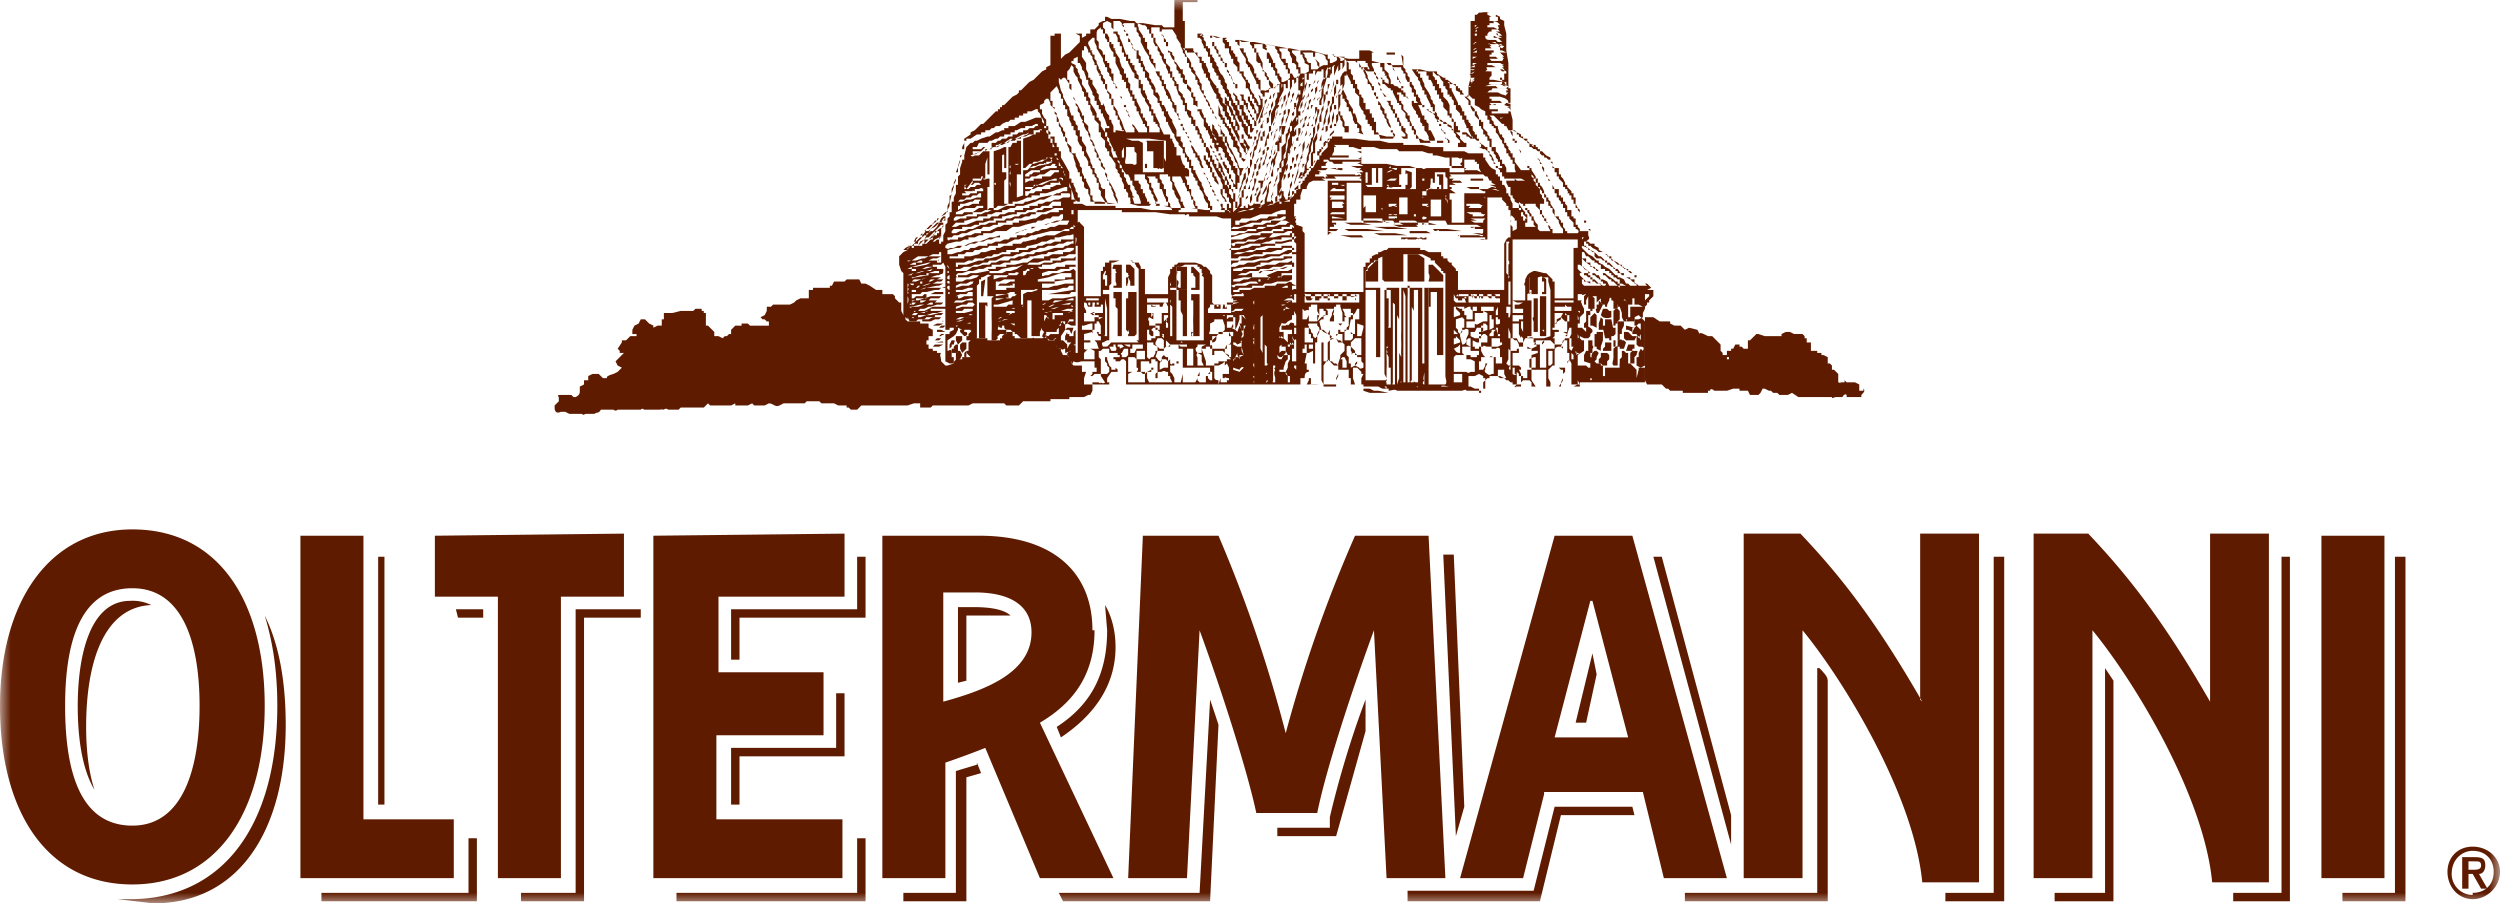
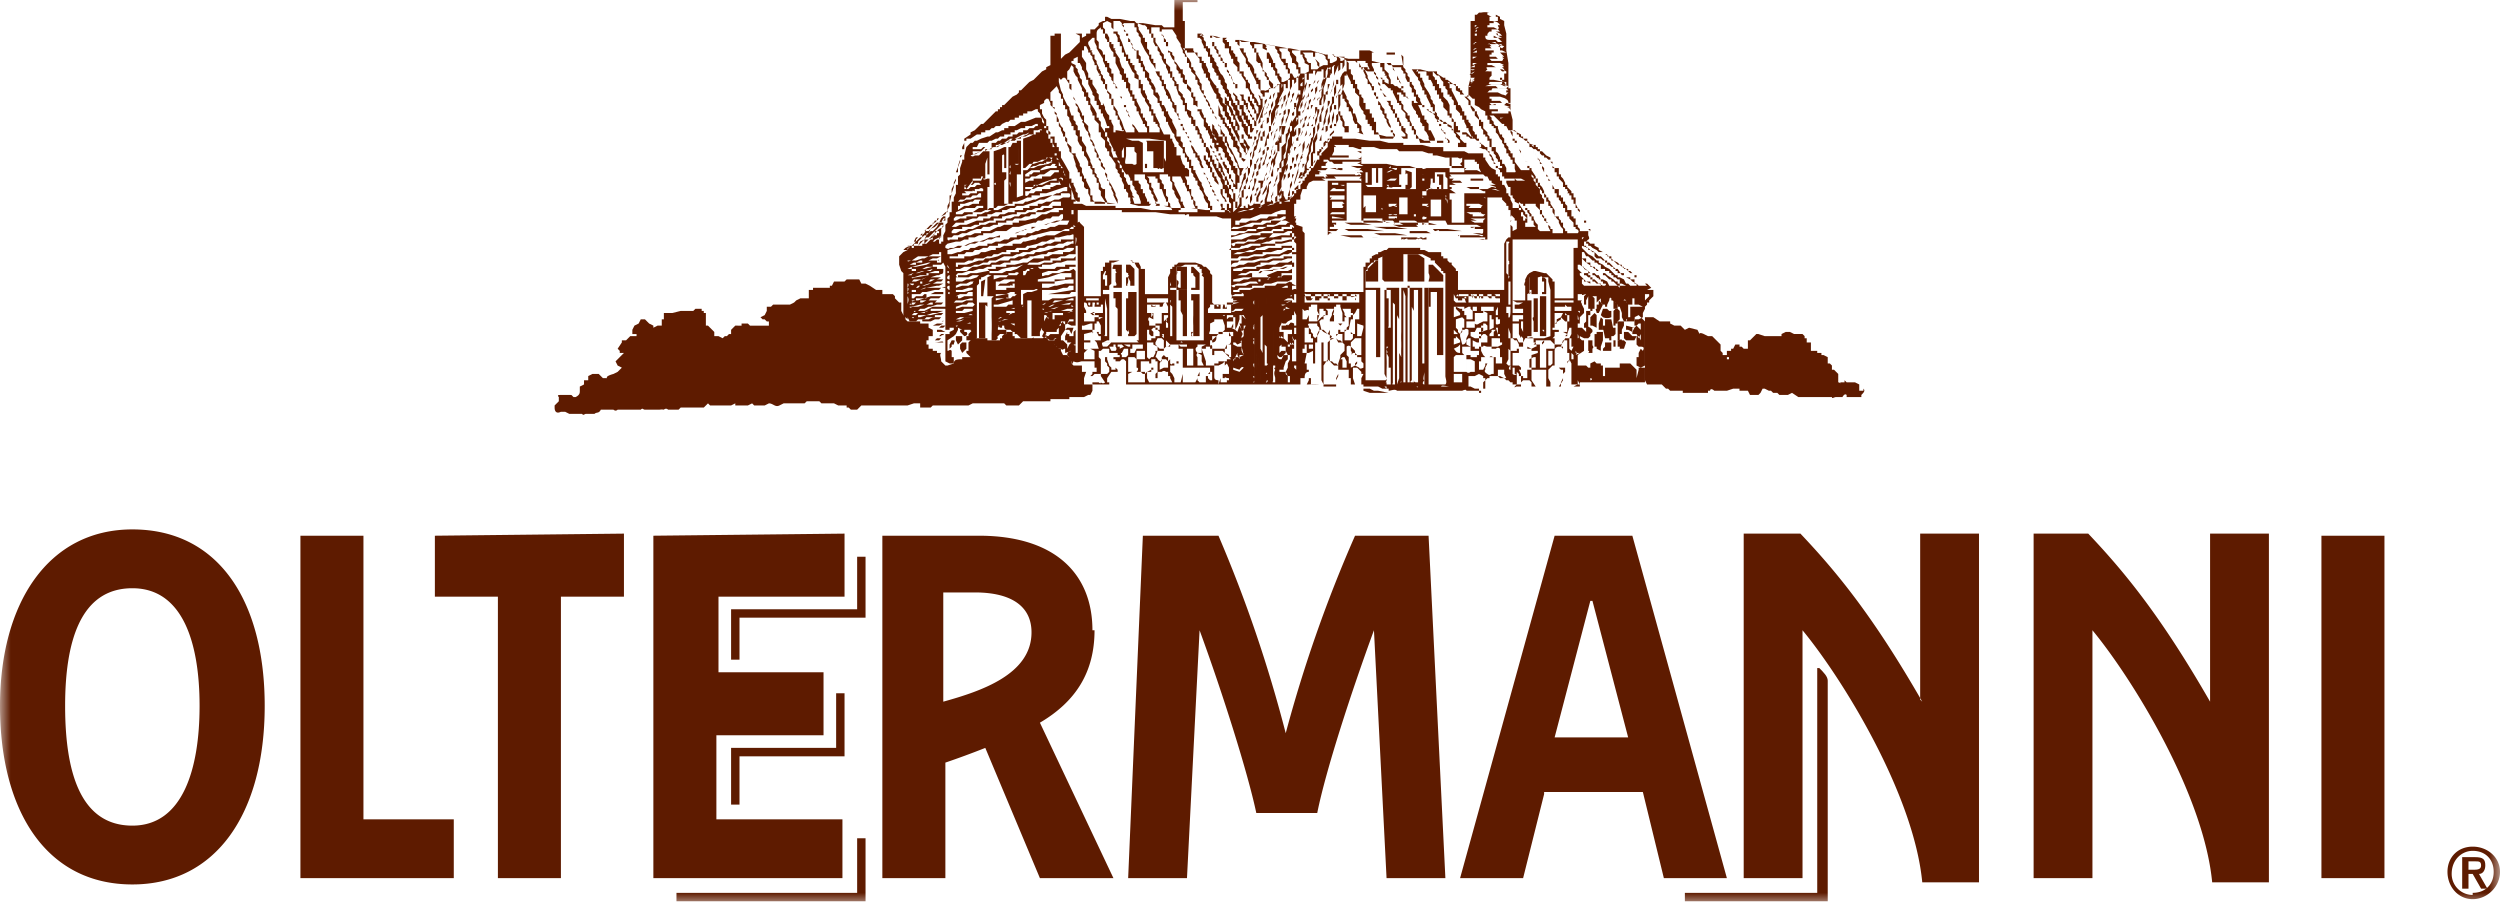
<svg xmlns="http://www.w3.org/2000/svg" xmlns:xlink="http://www.w3.org/1999/xlink" width="119" height="43">
  <defs>
    <path id="a" d="M0 43h119V0H0z" />
  </defs>
  <g fill="none" fill-rule="evenodd">
-     <path fill="#5E1B00" d="M95 42.5h-2.4v.4h2.8V26.5h-.5v16zM100.2 31.8v10.7h-2.4v.4h2.8V32.4l-.4-.6M108.6 42.5h-2.3v.4h2.7V26.5h-.4v16zM46 29.3H48.1c-.2-.2-.7-.4-1.7-.4h-.8v3.6l.4-.1v-3.1zM52.7 30c0 2-.7 3.5-2.4 4.6l.2.5c1.5-1 2.6-2.4 2.6-4.3 0-.8-.2-1.5-.5-2l.1 1.2M46.5 36.4l-1 .3v5.8H43v.4h3V37l.7-.2-.2-.5zM7.2 28.8a2 2 0 00-1-.2c-2 0-2.5 2.8-2.5 5 0 1.5.2 3 .8 4-.3-.9-.4-2-.4-3 0-3 .8-5.7 3.1-5.8" />
    <mask id="b" fill="#fff">
      <use xlink:href="#a" />
    </mask>
-     <path fill="#5E1B00" d="M21.8 29.4H23V29h-1.3zM30.5 29h-3.1v13.5h-2.6v.4h3V29.4h2.7zM13.2 33.6c0 5.7-2.6 9.2-7 9.2h-.6l1.7.2c4.1 0 6.3-3.5 6.3-8.5 0-2-.3-3.8-1-5.2.4 1.3.6 2.7.6 4.3M22.3 42.5h-7v.4h7.4v-3h-.4zM69.3 39.8l.4-1.4-.5-12h-.5zM18 38.3h.3V26.5H18zM114 26.5v16h-2.5v.4h3V26.5zM57.6 33.3l-.5 9.2h-6.7l.2.4h7l.4-8.4a72 72 0 00-.4-1.2M65 33.3c-.8 2.1-1.4 4.3-1.7 5.6v.5h-2.5v.4h2.8l1.4-5v-1.5zM76 32.1l-.2-1-.8 3.3h.5zM82.4 40.2v-1.4l-3.3-12.3h-.4zM77.7 38.4H74l-1 4h-6v.5h6.3l1-4.1h3.5z" mask="url(#b)" />
    <path fill="#5E1B00" d="M86.5 31.8v10.7h-6.3v.4H87V32.4c0-.2-.2-.4-.4-.6M34.8 38.3h.4V36h5v-3h-.4v2.6h-5zM40.8 26.5V29h-6v2.4h.4v-2h6v-2.9zM40.8 42.5h-8.6v.4h9v-3h-.4z" mask="url(#b)" />
    <path fill="#5E1B00" d="M91.5 33.4c-2.3-4-4-6.1-5.8-8H83v16.4h2.8V30c1.9 2.3 5.3 7.8 5.7 12h2.7V25.4h-2.8v7.9zM105.2 33.4c-2.3-4-4-6.1-5.8-8h-2.6v16.4h2.8V30c1.9 2.3 5.3 7.8 5.7 12h2.7V25.4h-2.8v7.9zM45 28.2h1.4c1.8 0 2.7.7 2.7 1.9 0 2-2.4 2.8-4.2 3.3v-5.2zm7 1.8c0-2.7-1.8-4.5-5.4-4.5H42v16.3h3v-5.5a41 41 0 001.9-.7l2.6 6.2H53l-3.5-7.4c1.7-1 2.6-2.4 2.6-4.4zM6.3 39.3c-2.5 0-3.2-2.6-3.2-5.7 0-3 .7-5.6 3.2-5.6 2.4 0 3.2 2.6 3.2 5.6 0 3-.8 5.7-3.2 5.7m0-14.1c-4 0-6.3 3.5-6.3 8.4 0 5 2.2 8.5 6.3 8.5 4 0 6.3-3.4 6.3-8.5 0-5-2.2-8.4-6.3-8.4M17.3 25.5h-3v16.3h7.3V39h-4.3zM110.5 41.8h3V25.5h-3zM20.7 25.5v2.9h3v13.4h3V28.4h3v-3zM64.5 25.5a65 65 0 00-3.3 9.4 65 65 0 00-3.2-9.4h-3.6l-.7 16.3h2.8l.6-11.8c1.1 3 2.3 6.8 2.7 8.7h2.9c.4-2 1.6-5.7 2.7-8.7l.6 11.8h2.8L68 25.5h-3.5zM75.8 28.6l1.7 6.5H74l1.7-6.5zm-2.3 9.1h4.7l1 4.1h3l-4.5-16.3H74l-4.5 16.3h3l1-4zM31.1 25.5v16.3h9V39h-6v-4h5.1V32h-5v-3.6h6v-3zM117.7 42.6a1 1 0 01-1-1c0-.7.5-1.1 1-1.1.6 0 1 .4 1 1s-.4 1-1 1m0-2.2c-.7 0-1.2.5-1.2 1.2s.5 1.3 1.2 1.3 1.3-.6 1.3-1.3c0-.7-.6-1.2-1.3-1.2" mask="url(#b)" />
    <path fill="#5E1B00" d="M117.5 41h.3c.2 0 .3 0 .3.2s-.2.2-.4.2h-.2V41zm.8.2c0-.3-.1-.4-.5-.4h-.6v1.5h.3v-.7h.2l.4.7h.3l-.4-.7c.2 0 .3-.2.3-.4zM54.9 8h-.2-.1v-.2-.1-.1-.1-.3h.3V8m.5-1.3h-.8c-.1 0 0 0 0 .1v1h-.1V8h.6s0 .1.1 0c.1.1.1 0 .2 0v-.6-.8M65.3 8.6v-.2-.2V8h.2V8.7h-.2m0 0h.3v-.6V8h-.3v.7M67 8.8h-.1v-.1-.1-.1-.1-.1c.1-.1.1 0 .1 0v.5m.2-.2v-.1-.1-.1-.1l-.3-.1V9h.2l.1-.1v-.1-.1M68.6 8.8V9h-.1v-.1c-.1 0 0 0 0 0h-.1v-.1-.2-.2h.1v.4m.2-.2v-.3h-.3V9h.3v-.2-.2M65.9 13.4H66.8v-.3-.1-.4-.2V12c-.3 0-.7 0-1 .2v1.1M67 13v.4h.8v-.1-.1V12.8v-.2-.1-.1-.1l-.3-.2H67v.7M65.6 13v-.1-.1-.1-.3h-.1l-.2.2-.2.2v.1H65v.5h.6v-.1-.1-.1M68 13c.1.2 0 .3 0 .4h.7v-.1-.2l-.1-.1-.1-.1-.2-.2-.1-.1H68v.4M53 12.8h.1v.1s.1.1 0 .1v.4s.1.2 0 .2H53v-.1-.7m0 .3V13.7h.4v-.4-.2-.1-.1-.3h-.2-.2c0 .1-.1.2 0 .2v.3M53.6 13c0-.1 0 0 .1 0v.1c.1 0 0 0 0 .1l.1.2v.2h-.1c-.1 0 0-.1 0-.2v-.2h-.1V13m0 .4v.2h.4v-.2-.1-.2-.1-.2l-.1-.1-.1-.1h-.1-.1v.7M56 13.3v-.1-.1s.1-.2 0-.2h.2v.8c-.1 0-.2 0-.1-.2v-.1m0-.4H56v.8h.5v-.3-.1-.1-.1-.1-.1-.3H56V13M56.7 13.4v-.1-.1-.2h.1v.1l.1.1v.5h-.2v-.3m0-.6v1h.4v-.2-.2-.1-.2-.1l-.1-.1-.2-.2h-.1v.1M73 13.9v-.1-.1-.1-.1-.1-.1V14zm-.1-.1v.2h.3v-.2-.2-.1-.2-.1-.1H72.8v.7zM73.4 13.4h.1v.5h-.1v-.2-.3m0 .4v.2h.2v-.2-.1-.4l-.1-.1h-.1c0-.1 0 0 0 0v.5M46.8 14.1l.1-.8-.2.1v.7M68.1 15v-.2-.1-.1-.1-.1-.1-.1-.1-.2h.3V16.9h-.1-.2v-.1-.1-.1-.1-.1-.1-.3-.1-.2-.1-.1-.3-.1m0-.5V16.7s0 .1 0 0v.2h.6v-.3-.1-.1-.1-.1-.4-.3-.1-.2-.5-.1-.1-.1-.5-.2H68V14.6M53.2 14.7V16H53v-.1-.2-.1-.2-.1-.2-.1-.1-.2-.2-.2-.1h.1v.4m.3.3v-.1-.1-.2-.1-.1-.1-.3H53V16h.4v-.3-.1-.5-.1-.1M53.6 15.4V15 15v-.1-.1-.1-.1-.2-.2h.1v1.5s.1.2 0 .2v-.1l-.1-.1v-.3m0 .6H54l.1-.1v-.1-.2-.1-.2-.1-.1-.1-.1-.3-.2-.2-.1-.2h-.4V16" mask="url(#b)" />
    <path fill="#5E1B00" d="M56.3 15v1h-.1-.1v-.1-.1-.2-.2-.1-.2-.1-.4-.1-.1-.1h.1V14.8m.3-1h-.2-.2V16h.4V16v-.5-.1-.1-.1-.2-.2-.1-.1-.3-.1-.2M56.7 14.6v-.1-.2h.1v.7a5.6 5.6 0 000 .5v.5c-.1 0-.1-.1 0-.2h-.1v-.2-.2-.1-.1-.1-.1-.1-.2-.1m0 .6v.8h.4v-.1-.3-.6-.2-.3-.1-.1-.1-.1-.1H57h-.2-.1v1.2M73 15.7v-.1-.1-.1-.2-.2-.1-.1-.1-.3 1.3m.2-.6V15v-.1-.1-.1-.1-.1-.1-.1-.1H73 73V15.1c-.1 0 0 .2 0 .2v.5h.2v-.1-.1-.1-.1-.1-.1-.1-.1M73.5 15.7v.1l-.1-.1v-1-.3 1.3m.2-1v-.6h-.3V16H73.6v-1-.1M46.6 16v.1h.3V16v-.1-.1-.2-.1-.2-.1-.1-.1-.1-.1-.1-.1c0-.1 0-.1.1 0V15.9v-.2-.1-.2-.1-.1-.1-.1-.1-.1-.2-.1-.1h-.4V16M76.6 14.7H77s.1 0 0 0v-.2-.1h-.1v-.1l-.1-.1v.5" mask="url(#b)" />
    <path fill="#5E1B00" d="M77.4 14.4v-.1H77v.1H77v.2h.1l.1.3h.3v-.3-.1-.1h-.1M76 14.5v.2c-.1 0 0 .1 0 .2h.1l.2-.4-.2-.2v.2M76.6 14.4h-.2s0 .1 0 0v.2h.1v-.2M76.3 14.7l-.1.3.1.1a.5.5 0 00.4 0v-.3h-.1l-.1-.1h-.2M77 14.7h-.1l-.1.1v.7h.1v-.1h.1v-.1l.1-.1V15v-.2M75.6 15.3V15h.1v-.2h-.1-.1V15.3l-.1.1v.2h.2v-.2M75.8 15.5l.2.1v-.3-.2-.1l-.1-.1-.2.2v.4" mask="url(#b)" />
    <path fill="#5E1B00" d="M77.2 15v.1l.1.2h.1v-.1h.1v-.3h-.3M44.7 15.1h-.1-.2l-.2.1h-.3v.1h.4l.2-.1h.2l.1-.1h-.1M61.6 15.4V15v.4M76.3 15.2l-.1-.1-.1.3v.3h.2v-.1-.1-.1-.1M44.5 15.3h-.1s-.1 0 0 0c0 .1 0 0 0 0h.5c0-.1 0 0-.1 0h-.2" mask="url(#b)" />
    <path fill="#5E1B00" d="M77.8 15.3V15h-.1v.1h-.1-.1l-.1.2h.4M76.3 15.5v.2h.5l-.1-.5h-.3v.3M77.2 15.9v-.1-.1l.1-.2v-.2h-.1c-.1 0 0 0 0 0H77v.2H77V16.2h-.1-.1v.1c-.1 0-.1 0 0 0v.2h.1v-.3h.2V16v-.1h.1M44.5 15.5h.2l.2-.1h-.1-.2l-.2.1h.1M77.8 15.6l-.4-.1v.2h.1l.2.1v-.2M50.7 15.7h.2l.1.2.1-.3h-.3M45 15.5h-.2l-.1.1h-.1-.1.4M44.8 15.7h-.2v.1H45c0-.1 0 0 0 0" mask="url(#b)" />
    <path fill="#5E1B00" d="M76.6 16.2h.1V16h.1l.1-.1v-.1-.1-.1H76.3l.1.5h.2M77.3 16v.1l.1.1h.4l.1-.2h-.2l-.2-.2v0h-.2v.2M75.9 16v.5h.1v.1l.2.1v-.2l.1-.3V16v-.1-.1H76v.1h-.1M44.7 16h-.1.2c0-.1.2 0 .1-.1h-.1M45.8 16h-.2-.1v.2l.1.2.1-.1.1-.1v-.1M44.5 16.2h.2l.1-.1h-.1-.1M45.2 16.6l.1-.1v-.1h.1c0-.1.1-.2 0-.2h-.1l-.1.2v.2M77.1 16.6h.2l.1-.3-.1-.1h-.1c0-.1-.1 0-.2 0v.3h.1M44.5 16.3h-.1.5c0-.1-.2 0-.4 0M75.8 16.2h-.2v.5s.1 0 0 .1h.2v-.1-.1c.1-.1 0-.1 0-.2v-.1M46 16.3h-.2l-.1.1v.2l.1.2.2-.2v-.3M76.6 16.7h.1v-.2-.1-.1h-.3v.2l-.1.1v.1H76.6" mask="url(#b)" />
-     <path fill="#5E1B00" d="M45.4 16.8h.2v-.2-.1-.1h-.1l-.1.1v.1h-.1v.2h.1M45 16.4h-.4-.1l-.1.1h.3l.2-.1M77.7 16.6h.1v-.2h-.1-.2l-.1.3H77.7M44.8 16.6h-.1-.1H44.9M77 17.4V17v-.5H77c0-.1 0 0-.1 0l-.1.1v.4c0 .2-.1.3 0 .4h.4" mask="url(#b)" />
-     <path fill="#5E1B00" d="M77.6 17.3h.2v-.1-.2l.1-.1c0-.1.1-.2 0-.2 0 0 0-.1 0 0h-.1-.1l-.1.1v.4M46 16.7l-.1.1v.2h.1v-.2-.1M44.8 16.7h.1M45.8 16.9l-.1-.2h-.1v.1h-.1v.4l.2-.1.1-.2M75.7 17v.3h.2v-.1l.1-.1V17l.1-.2-.1-.1h-.1l-.1.1s-.1.2 0 .2M77.5 17v-.2h-.1l-.1-.1h-.1V17l-.1.1V17.5h.4v-.1-.1-.1M75.5 16.7l-.1.2v.3l.3.1V17v-.3h-.1zM50.9 16.9l-.2-.1s.2.1.2 0M76.6 17.1v-.2l-.1-.1h-.1-.2v.2l-.1.1v.2h.1l.1.1h.2v-.1-.1" mask="url(#b)" />
    <path fill="#5E1B00" d="M75.2 14.8v.1l-.1-.1v-.1-.2-.2.5zm0 2H75v-.3.2s.1.1 0 .2zm0 1.5l-.1-.2V18v-.1-.1-.1.6zm-.1-.9v-.2V17.6zm0-1.2V16v-.2-.1-.2.4s.1.2 0 .2zm0-1V15s.1.3 0 .2V15zm0-1.9v-.1-.3-.3-.3-.2V13.7v-.1-.1-.2zm-.1-1.5h-.1v2.4h-.2-.1-.6V14 14v-.2-.3-.1h-.1v-.1l-.2-.2-.1-.1h-.1l-.4-.1H73l-.2.1-.1.1-.1.2v.1s-.1.2 0 .2V14.3h-.1-.1-.2-.2l.2.1H72.5l-.2.1h-.2v.2h.4v.2H72v-.3-.1-.2-.1-.3-.1-.3-.1-.4-.3-.2-.3-.2-.2-.1-.3H75.1v.4H75zm-.1 6.6h-.4-.2v-.2l.1-.2v-.2l.1-.1h.3v.6h.3l-.2.1zm-.7 0H74h-.1-.1v-.2l-.1-.2v-.2-.1-.1l.2-.2h.1v.1h.2l.1.1h.1v.5l-.2.3zm-.5-1.3v-.4h.2V17.3l-.1.1h-.1v-.3zm0 1.3h-.4-.2l-.2-.3v-.2-.1-.2H73.6v.8zm-.8 0h-.5v-.2l.1-.1h.3l.1.1v.2zm-.7-.2v-.5l.1.1v.1h.1V18.3h-.2zm0-.4c-.1.1-.2 0-.2 0v-.3h.1v.3zm.4-1.7h.4v.2h.1c0 .1.1.2 0 .2l-.2.1h-.2v-.1h-.2v-.1-.1l.1-.2zm1 0h-.3-.2-.5c.2 0 .3-.1.4 0h.7zm-.5.2v-.1H73.5v.1l-.1.1H73zm-.2.6v-.2h.3v.1l-.3.1zm-.1.5v-.1-.2l.2-.1h.1c.1 0 0 0 0 0v.5h-.3v-.1zm-.9-.6H72.3V17.4h-.3v-.6zm.5-.8l.1.1v.2h-.1-.1l-.1-.2h.2zm.1-.6v.4l-.1-.2v-.3h.1zm-.5.7l.1.1h.1l.1.2v.2h-.1v.1h-.3v-.2-.4zm.3 1.3v-.1-.1-.2-.1-.1-.3H72.7l.2.1V17.6h-.3-.2v-.1zm.1.5v-.1l-.1-.2h.4v.4h-.2v-.1h-.1zm1.2-.4h-.3V17 17v-.4h.3V17.5zm.3-1.2l.1.1v.2h-.4-.3v-.2h.1v-.1l.1-.1H73.8l.1.1zm0-.2l.1-.1v-.1-.1H74.4l.2.1v.1h-.1v.1l-.1.2-.1.1H74v-.1-.2zm0-.4v-.1h.1v.1zm1 .8l-.1.2-.1-.1v-.1-.2-.2h.1v.4zm0 .4v.2h-.1V17v-.2zm-.3-.7v.4h-.2v-.1h-.1l.1-.3h.2zm.2-1V15.2zm-.2.7l.1-.3h.1v.3l-.1.2h-.2V16zm-.1-.9h.2s0-.1 0 0v.3h-.1V15l-.1-.1zm0 .3h.1v.5h-.2s-.1 0 0 0h-.2v-.1H74v-.3h.1v-.2l.2-.1.2.2zm0 2.1v.1h-.1-.2-.1-.1v-.1-.2-.1-.4c0-.2.2-.2.2-.2.1 0 0 0 0 0h.1c.1 0 0 0 0 0l.1.1h.2v.2h.1V17.2h-.1v.1h-.1v.2zm0 0v-.1h.1l.1-.2.1.2v.4h-.3v-.4zm-.5-3v.2h.5v-.1l.1.1h.2c.1 0 0 0 0 0v.2h-.1-.4-.1-.2v-.1-.2zm.7 0H74v-.1H74.9v.1h-.1zm-.7.7v-.2h.4l-.1.2v.1l-.3.2v-.1-.2zM72.8 14v-.1-.1-.1-.1-.2-.2H73.2c0-.1 0 0 0 0 0-.1 0-.1 0 0 .1 0 .2-.1.2 0H73.7v.2l.1.4V16l-.3.1h-.6-.2v-.1h.2v-.2-.1-.1-.1-.1-.1-.1-.1-.1-.3-.2-.1-.1h-.2V14l.2-.1zm-.2-.3v-.1-.1V13.6zm0 1.5V15v-.5.7zm0 0h-.1-.2V15h.2v.2zm-.6 0V15h.3v.3H72zm0 .7v-.4-.1H72.3v.5l.1.2h-.1H72v-.1zm-.1 2.2h0zm0 .4H71.5h-.1-.2-.2-.1-.1-.2v-.2-.1l.1-.1.1-.1h.1v-.1H71.4l.2.1.1.1h.1l.1.1h.1v.3zm-1.2-.2v.2h-.5l-.2-.1h-.1v-.5H70.2l.2-.1.2.1v.1h.1v.2zm-.3.4H69h-.5-.1-.5-.5-.1H66.2h-.1v-.1c.1 0 .3-.1.4 0H69.6s.2-.1.2 0H70.5v.1zm-4.4-.2h-.2l-.2-.1h3c0-.1.3 0 .4 0h.5-.2-.5-.1-.1-.4H67.9h-.2-.2c-.1.1 0 0-.1 0H67 66.8h-.1-.1-.1-.2H66zm0 .2h-.3-.1-.1-.1-.2l-.3-.1v-.2H65.9s0 .1 0 0l.1.1h.1v.2zm0-3V17a6 6 0 010 .6V18.2c-.1 0 0 0 0-.1-.1 0 0 0 0 0-.1 0 0 0 0-.1l-.1-.2v-.1-.3-.3-.3-.4-.1-.1-.1-.1-.1-.2-.1-.2-.3-.1-.3-.1-.2-.3-.3h.1v1.9zm0-1.5v-.2-.2h.2v1.8c-.2 0-.1 0-.1-.1v-.1-.3-.1-.1-.4-.3zm.2 3.3v.8H66v-.3-.2-.2-.1-.2-.2-.1-.2-.3c.1 0 .1 0 0 .1 0 .1.1.2 0 .2l.1.2v.5zm.2-3V18.3c-.2 0-.1 0-.1-.1v-.2-.2-.4-.2-.1-.1-.2-.1-.1-.3-.2-.1-.1-.2V15.2 15 15v-.1-.2-.4-.2-.1-.3.7zm.2.7V18l-.1.3V18 18v-.1-.1-.3V17.2 17v-.3-.2-1.1s-.1 0 0 0V15 15v-.3-.1-.3-.2-.1-.3V15zm.1-.8V15.8a5.4 5.4 0 000 .5v.2a6 6 0 000 .5v1.2c-.1 0 0 0 0-.1 0 0-.1 0 0 0v-.3-.4s-.1 0 0 0V17 17l-.1-.2v-.1-.2-.2-.2-.2-.3-.1-.1-.2-.2-.2-.1-.1-.3-.1-.1-.2-.2h.1v.6zm.2 3.4v.4h-.1v-.2-.1-.1-.1-.7-.1-.3-.1-.3-.2-.2-.5-.1-.5-.1-.1-.2-.4-.1c.1 0 0 0 0 0l.1.3V17.7zm.2-3V18.2H67V18v-.2-.2-.2-.2-.2-.2-.1-.1-.1-.1-.1-.1-.1-.1-.5-.1-.1-.1-.2-.1-.1-.2-.1-.3a4.5 4.5 0 000-.5v-.1h.1v.9zm.2 0V18.2c-.2 0-.2 0-.1-.1V17 17v-1-.2-.1-.1-.1-.2-.3-.1-1-.2V14.6zm.2 2V18.2c-.2 0-.2 0-.2-.2v-.6-.7-.2-.5-.3-.1-.4-.2-1-.1-.1h.2V16.6zm.1-2V18s-.1 0 0 0v-.3-.1-.2-.1c-.1 0 0 0 0 0V17v-.3s-.1 0 0 0v-.1s-.1 0 0 0v-.1-.2-.1-.2-.2-.2-.1-.1-.3-.2-.2s-.1 0 0 0v-.3-.1-.1-.3s-.1 0 0 0v-.2-.1.9zm.2 2.2v1.3c-.1 0-.1-.1 0-.2-.1 0 0-.3 0-.4v-.4h-.1V17v-.6-1-.1-.3-.2-.1-.1-.1-.2-.2-.1-.3h.1V17zM65 17h.7v-.1-.2-.4-.1-.2-.1-.2-.3-.1-.2-.1-.4-.4-.1-.2-.2h-.4-.1-.2v-.1-.3-.1-.2-.1l.1-.1v-.1l.2-.2h.1v-.1h.2v-.1l.5-.2h1.6l.4.2v.1h.2v.1l.2.2.1.1v.1h.1v.1h.1v4.9c0 .1.1.3 0 .4h-.2-.6v-.3-.1-.1-.1-.1-.1-.1-.1-.4-.1-.1-.1-.2-.2-.1-.1-.1-.1-.3-.1-.2-.1-.2-.1-.3-.1-.3-.1-.1-.2h-.2-.2-.1-.1-.1-.1-.2-.1-.1-.1-.1-.1-.2-.2-.1V18.1h-1V17.6 17zm0-.7V16v-.3-.1-.1-.1-.1-.3-.3-.3-.3-.1-.2h.5V17h-.1-.4v-.1-.5zm6.2 1.3h.4v.2l.1.2h-.1-.1-.1l-.1-.1v-.1-.2zm0-.2V17h.3v.3h-.3zm-.5.3v-.1-.1l.1-.2V17h.1c.1-.1.1 0 .2 0V17.8h-.1s-.1.1-.2 0c0 0-.2-.1-.1-.2zm-.3-.5h.1V17h.2s0-.1 0 0h.1V17.3h-.1v.1l-.1.2h-.2v-.3-.2zM70 17v-.1-.2h.4v.2h-.1v.1h-.1-.2zm-.4-.2v-.3h.4v.4H70h-.2-.1zm-.4 1h.4v.4h-.2s-.1 0 0 0h-.2v-.4zm2.2-2.6v.2c-.2.1-.2 0-.2 0v-.3h.1v.1zm0 .7v.1h-.1v-.1l-.1-.3h.1V15.9zm-.4.6H71v-.2-.1-.1H71.4v.2h.1v.1l-.2.1h-.1zm-1-.5v-.2H70.4v.1h.1v.2h-.2-.1L70 16zm-.5 0v-.1l.1-.1v-.1h.1c.1-.1.2 0 .2 0v.2l-.1.2c0 .1 0 .3-.2.3l-.1-.4zm-.3.6l.2-.1.1-.1v.4c-.2 0-.2-.1-.3-.2zm.1-.6l.2.2v.1l-.3.1v-.3h.1zm.4-1.3h-.2l-.2-.1h.4zm0 .7v.2h-.1v.1l-.1.2-.1-.1v-.1l-.1-.1v-.3-.1l.3-.1.1.1v.2zm.6-.6h-.2v-.1-.1h.2v.2zm.3 0l.2.1v.4h-.2l-.2.1s-.1.1-.2 0v-.1-.4h.4zm.5 0h-.4H70.5v-.2H71.1v.1zm-.6.7h.1v-.1h.1l.1.1v.2l-.3.1v-.3zm0 .5l.1-.1h.1l.1.1V16.3h-.2-.2v-.1c0-.1 0 0 0 0V16 16zm-.5-.4h-.2v-.1-.2H70.2v.3H70zm.1 0H70.6v.2h-.4l.1-.2zm1 .2v.2H71h-.1v-.1l.1-.1v-.1h.2zm0-1.2h.1zm0 .2h.1l.1-.2v.4h-.1v-.2zm0 .4V15.6l-.2.1v-.1-.2-.1-.3h.1v.2zm-1-.4v.4h-.3V15h-.1v-.2h-.1v-.1h.1l.2-.1h.1v.1zm-.9-.2h.1v.1l.1.1.1.1v.1l-.3.1v-.5zm0 1.1l.2.2h-.2v-.1zm.5 2h-.5v-.1-.1-.1-.2-.1-.1l.1-.1H69.8v.8zm.3-1.2l-.2-.1v-.2l.1-.1h.1v.4zm.1 0v-.3l.2.1h.2v.2h-.1v.1h-.2v-.1zm.9.3v.2h-.3l-.1-.1-.1-.2v-.2h.1c0-.1.1 0 .2 0h.2V16.9zm.4 0v.2H71v-.2-.2h.2s.1-.1.2 0v.2zm-2-2.6V14c.1 0 0 .1 0 .1zm.4 0h-.1c0-.1.1-.1.1 0zm.4 0h-.1V14zm.3 0c-.1 0-.1 0 0-.1v.1zm.4 0h-.1v-.1zm.3 0c-.1-.1 0-.2 0 0zM70 14h1.4v.1H71h-.1-.2-.5-.5-.4l.1-.1h.5zm-.7.2h.1v.1h.2v-.1c.2 0 .1.1.2.2h.1V14h.1l.1.2h.2V14h.1v.2h.2V14h.2v.2h.2V14c.2 0 .2 0 .2.2h.2V14v.4h-.2-1-.1-.1H69.3l-.1-.1v-.2-.1zm1 3.5h-.1-.2s-.1.1-.2 0v-.2-.2-.1-.1h.2l.2.1v.5zm-5.4-4.5v.7h-.5-.2-1.5-.4-.2v-.1-.6-.1-.1-.2-.7-.1-.2-.6-.1l-.1-.1v-.2l-.3-.1v-.1c-.1 0 0-.1 0-.2-.1 0-.1 0 0-.1h-.1V10 10v-.3h.1v-.2h.2v-.1-.1L62 9h.1V9h.1v-.1l.1-.2.2-.1h.7v2.6h1.6l.1.1h2.5c.1 0 .1.1.2 0h.1c0 .1.1 0 .2 0v.1H69.2s.1 0 0 0h1.6V11v-.2-.2-.1-.1-.1-.1-.1-.4-.2-.1h.7v.1l.2.2v.1h.1v.2h.1v.2s.1.1 0 .1v.2c.1 0 0 0 0 .1v.7h-.1l-.1.1-.1.2V13.8h-1.3-.1-.2-.4-.2v-.4-.2-.1-.2h-.1v-.1l-.1-.1-.1-.1v-.1h-.1l-.1-.1v-.1h-.2v-.1h-.1V12h-.1-.1V12H68 68l-.2-.1h-.1-.1v-.1H67.2h-.4-.2-.1-.4l-.1.1H66h-.1l-.2.1h-.1v.1h-.1l-.2.1v.1h-.1v.2H65v.2h-.1v.4zm0 4.1v.2c-.2.1-.2 0-.2 0l-.2-.1.1-.1V17h.1V17h.1v.2zm0 .5l-.1.2v.3h-.1-.1-.1l-.1-.3v-.1-.2-.2h.2l.2.2v.1zm-.6.5H64 63.6V18 18l.1-.2v-.2h.5v.4h.1v.3zm-.7-.2v.3H63V18v-.1-.1-.2H63v-.1-.1l.2-.3.1.1h.1l.1.1h.1l.1.1v.5zm-.6.2h-.2-.4V18h-.1v-.2-.2h-.1v-.1-.2h.7v.8zm-.9-3.5s.2-.1.2 0V15l-.1.2H62v-.5zm2.5 2.1h-.1v-.1-.1l-.2-.2v-.2l.1-.1.1-.1h.3v.8h-.1zm-.5 0v-.4c.1-.1.2 0 .2 0v.2c.1.1 0 .2 0 .2l-.1.1zm-.3.2h.1v-.1h.1l.1.2v.3H63.9V17zm-1-2.1l-.1.3h-.4V15v-.2-.1-.1h.1v-.1h.3v.3zm.6 0h-.2v-.2l-.1-.1h.4l-.1.2zm.5-.1v.5h-.2-.1-.1V15c-.1 0 0-.1 0-.2v-.2h.1v-.1h.2v.1zm-.6.3v.5l-.1.2-.2-.1-.1-.1-.1-.4.1-.1h.1V15H63.4zm.3.9h-.1-.2v-.1-.4-.3h.2v.1h.2l.1.1v.2h-.1v.2h-.1v.2zm.3.2h-.2l-.1-.2V16l.1-.1h.2v.4zm.2-1.2h.1v.4l-.1.1v.1l-.1.1h-.2v-.1-.1-.1l.1-.1v-.1h.1V15zm.3-.2v.1h-.1v.1H64v-.4h.3v.2zm.2.8v-.3l.3.1v.1l-.1.4h-.2v-.3zm-.3.1l-.1-.1.1-.5h.2v.7h-.2zm-.3.4V16v-.1-.1-.1h.2l.1.1.1.1v.2l-.1.1H64zm.8-.8v-.1-.3.4zm-.3-.5l.1-.2h.1v.5h-.2-.1v-.2zm-.6-.2h.1v.2l-.1-.2zm-1.1.3v-.1-.1-.1h.2v.1h.1v.2l-.2.1-.2.2V15zm-.3 1v-.1l-.1-.1v-.1l-.1-.1v-.1s-.1 0 0-.1h.4v.1l.1.1v.2l-.1.2-.1.1zm-.4.6v-.2h.1v.4H62v-.1-.1zm0-.9v-.1h.2V15.9h.1v.2h.1v.2h-.1-.2-.1v-.5zm.4 1.2v.4h-.1-.1-.2l.1-.5h.1l.2-.1v.2zm0-.4v.1h-.2v-.2h.2v.1zm.4.7v.1h-.3V17v-.2-.5h.3V17zm.3-.9H63h-.2-.1V16v-.1l.1-.2h.2l.2.2.2.1-.1.2zm0 .4v.5H63V17v-.1-.1-.2-.2-.1h.2v.3zm.5.7h-.1-.1l-.1-.1-.1-.1V17v-.1-.1-.2-.1-.2-.1l.2-.1h.1l.1.1h.1l.2.2v.3l-.2.2v.1l-.1.3zm.9-.2l-.1.1v.1l-.2.1v-.1-.1h-.1V17 17l.2-.2h.1l.1.1v.2zm-2.1-3l-.1.1v-.1zm.4 0v.1h-.1v-.1h.1zm.4.1h-.1V14l.1.1zm.4 0v-.1.1zm.5 0H64v-.1.1zm.4 0h-.1v-.1s.1 0 0 .1zm0-.2H64.2 63h-.2-.4-.1-.1-.1c0-.2 0-.1.1-.1H64.5zM62 14h.1l.1.3h.2V14h.2v.3h.3V14h.1v.2h.3V14h.2v.2h.2V14h.2v.3h.2V14h.2v.1c0 .1.2 0 .2 0v-.1h.2v.4h-.2H64.3h-1.8-.2-.1-.1V14zm.2 4.3H62 62h-.1V18h.2c0-.1 0-.3.2-.3v.4zm-.6-.8v-.1h.1v.2zm0 .3v-.2.2zm0-1.6l-.1-.2c0 .1.1.2 0 .2zm0-2.2c0-.1 0-.1 0 0zm0 .3V14h.1v.4h-.2v-.1zm.1.8V15v-.2.3zm0 .6v.2h-.1v-.3h.1v.1zm0 1v.5h-.2v-.3-.1-.2h.1v-.2-.2c.1-.1.1 0 .1 0v.5zm-.2-4.2v-.2-.1-.4-.1-.1-.1-.2-.1-.1-.1h.1v.5l.1.1v2.2h-.2v-.2-.2-.1-.2-.1-.1-.3-.1zm0 3.8v.1h-.2v.1h-.1v.2l.1.2h.1v.2l-.1.2v.2l-.1.2.1.2h.1V18.2h-.1V18 18v-.1l-.1-.1v-.1h-.4.1v-.1h.2v-.1l.1-.3.1-.1V17v-.1h-.2l-.1.2c-.1 0-.2 0-.2-.2l.1.1h.1l.2-.2v-.1H61l-.1.1v-.2-.1l.1-.1v.1H61.4v-.1-.1h-.1L61 16l-.1.1V16l.1.1h.1v-.2-.1H61 61h-.1v-.1-.1l.1-.2c0-.1 0 0 .1 0h.1l.1-.1.2-.1V15h.1v-.2l.1.2v.5h-.1v-.1s-.1 0 0 0c-.2-.1-.2 0-.2 0l-.1.1c0-.1-.1 0-.1 0H61 61v.2h.5c.1 0 0 0 0 0V15.9h-.2v.4h.1l.1.1h.1zm-.8-2.7h-.3-.2v.1h-.1-.2-.2l-.2.1h-.2-.2-.1v.1H59h-.1-.2v-.1h.2l.1-.1H59.6v-.1h.5l.1-.1H60.5l.3-.1h.5l.2-.1v.1s0 .1-.1 0l-.2.1h-.1-.2-.1zm0 3.8v.1s-.1 0 0 .1c-.1.2 0 .3 0 .4v.2c-.2 0-.1 0-.1-.1v-.2-.1-.1-.1-.4-.1-.1-.3-.1-.2-.1-.2-.1-.2-.1-.1-.1-.1-.2-.1-.1-.3-.1-.1-.3-.1V17.4zm-.2.8V18 17.7v-.2-.2-.1-.2-.2-.1-.1-.6-.1-.2-.2-.1-.1-.1-.1-.1-.5-.2-.1-.2V18.2zm-.2-3.8v-.2-.1V14.5zm0 1.5c.1 0 0 0 0 0 0 .1 0 0 0 0v.1c.1 0 0 0 0 0v.6c.1 0 0 0 0 0v.7s.1 0 0 .1v.7s.1 0 0 .1v-.1-.1-.1-.1-.1-.2-.1-.2-.1-.1-.2-.3-.1-.1-.1-.1-.2-.2-.3.4s.1 0 0 0v.1zm0 .6V17.8c-.1 0 0 0 0-.1v-.1-.2h-.1v-.2-.2-.3-.2-.2-.1-.1-.3-.4-.2-.1-.4-.1-.1-.1-.2V16.4zm0 1.7c-.1 0 0 0 0-.1v-.2V18.2zm-.2-3.6v-.1.1zm0 2.2v0zm0 .4V17v.2zm0-2.2V16.8l-.1-.2v-.3-.4-.2-.1-.2-.1-.1-.4-.1-.4.8zm-.1 1.7V16.7zm0 1.4v-.3-.1-.1-.2V18zm0-2.3l-.1.1V16v-.1-.4.4zm-.1-1.2v-.1-.1-.2V14.7zm0 2.8V16.9v-.2V17.4zm-.1.2v-.3-.1-.3-.1-.3-.2-.8-.1-.1-.8-.3 2.6a5.5 5.5 0 000 .2v.6zm-.1-1.5v2.1c-.1 0 0 0 0-.1V18s-.1-.1 0-.1v-.1-.2-.1s-.1-.2 0-.2v-.1-.1-.1-.2-.2-.1-.1s-.1-.1 0-.2c-.1 0 0 0 0 0s-.1-.1 0-.1V16v-.1-.2s-.1 0 0 0c-.1-.1 0-.2 0-.2-.1 0 0 0 0-.1V15 15v-.2-.3s-.1 0 0 0c0 0-.1-.1 0-.2V16zm-.5-2h-.1-.2-.3l.2-.1h.3s0-.1.1 0zm-.6.5h0zm.6.2h-.4s-.1.1-.2 0H59.3zm-.1 0H59 58.7l.1-.1h.4zm-.4-.4h.3l-.4.1h.1zm-.1-.2H59l.1-.1h.2-.2l-.1.1h-.2-.1zm0 .1H59.3 59h-.1s-.2.1-.2 0zm.6 2.9v0zm0-1.7v.5l-.1.1v.1c-.1.1 0 .1 0 .1v.4l.1.2H59V17.6s.1-.2.2-.1l-.2.2H59l-.3-.1v-.1s0-.1 0 0l.3.1v-.3-.1-.1-.1h-.2v.1h-.1v.1l.1-.2.1-.2v.1l.1.2v-.1l.2-.1-.1-.4h-.2l-.2-.1v-.1h.1l.1.1.2-.1V16s.1-.1 0-.2v-.1l-.1-.2-.1.3-.1-.1-.2-.1.1-.2v-.2-.1h.1V15 15v.7l.1-.2.1-.3V15 15h.2l.1.2-.2-.2v.4H59l.1.3s0 .1.1 0l.1-.2zm-.2 2.6v-.2.2zm-.5-.6v.3h-.3v-.2h.1v-.1-.1c.1 0 0 0 0 0l.1-.1.1.2zm0 .6h-.1v.1h-.2-.1V18h.2c0-.1 0 0 .2 0v.1zm-.5 0c-.2 0-.2-.1-.2-.2v-.4-.1h.2l.2-.1.1-.1v.4h-.1V18h-.1l-.1.3zm-.2 0h-.1-.1l-.1-.1v-.1-.1h.1v-.1h.1v.4zm-.3-.2h-.2-.2v-.1-.1-.2h.5v.2l-.1.1zm0 .3h-.1-.2-.1l-.1-.1v-.2h.4v.3zM57 18l-.1.2h-.4-.1-.1V18v-.1-.1-.1-.2h.8v.2l-.1.2v.1zm-.7-1v.3h-.2v-.1-.2-.1-.3h.2v.5zm0 .7v.1l-.1.4H56h-.1V18l-.1-.2-.1-.1v-.1-.2h.2v-.1h.4v.2zm-.6.5H55.5h-.1-.4V18 18v-.2l.1-.1h.2s.1-.1.2 0h.1v.2h.1v.1l.1.2zM55 18v.2h-.3l-.1-.2v-.3l.2-.1h.3v.4zm-.5.2h-.1-.1-.4-.2V18v-.2l.2-.1h.6v.4zm-1-.3h.1v.4H53 53h-.2v-.1h-.1V18l.2-.3h.7v.2zm-1 0v-.1h-.1v-.4-.1-.2h.2v.1l.1.1v.1l.1.1v.2l-.1.1h-.2zm-.2-.9v-.1-.2h.1l.1-.1h.3V17h-.2v.1h-.1-.1zm0-.4H52 52h-.1v-.4h.2l.1.1.1.3h-.1zm0 .5H52h-.1-.1-.2v-.3l.2-.2h.1l.2.1v.4zm-.7-.6v-.2h.3V16.6h-.1s-.1.1-.2 0zm0-.6l.4-.1c.1 0 0 0 0 .1v.3h-.4v-.1-.2zm0-.4l.3-.1h.2V15.7H51.7h-.2v-.1-.1zm0-.9v-.2c.2 0 .1.1.2.2h.2v-.2c.2 0 .1 0 .1.2h.3v-.1-.1.1h.1V14.9h-.2-.2-.1-.1-.1-.1v-.1zm.2-.1v-.1h.1c0 .1 0 .2-.1.1zm.5 0h-.1v-.1h.1zm-.2-.2h-.4v-.1H52.3v.1H52zm6.4 2.6l-.2-.1v-.2h.1v-.2h.2v.6h-.1zm.2-1.9v.1h-.2l-.1.1V15h.3zm-1 1h.2v.1s0 .2-.2.2V16zm0-1zm.5 0h.1c0 .1-.1 0-.1 0zm-.4 0h0zm0 .3v-.1h.4c.1 0 0 0 0 0l.1.3v.2l-.1.1v.1H57.7h-.1c-.1 0 0-.1 0-.2v-.2-.1zm-.1 0v-.1V15.4zm.8.7h.1v.1c0 .2 0 .3-.2.3l-.1.2H58h-.2-.1-.1v-.2-.2h.1l.3-.3v-.1H58.5v.1zm.2 0h-.1l-.1-.2h.2v.2zm-.7-1.5v.1c-.2 0 0-.2 0-.1zm.4 0c0 .2-.1.2-.1 0h.1zm0 0h-.6l-.1-.1v-.2h1v.2h-.3zm-.8.1v-.1h.2v.2h.3v-.2c.2 0 .1 0 .1.2H58.4v-.1-.1h.2v.4h-.1-.1-.2H57.8h-.1-.1-.1v-.2zm-.4 2h.2v-.1h.2c0-.1.1-.1.1 0v.4h.1v.5h-.4v-.2l-.2-.6zm-.3.2h.1l.2.1V17.2l.1.2h-.3V17s-.1-.1 0-.2zm0-.3h.3v.3h-.2s-.2-.2 0-.3zm.5-.1l-.2.1h-.2v-.1h.4zm-.6-.1h-.2-.1H55.7h-.2.7s0-.1.1 0h.2s0-.1 0 0H56.8zm-.3.7v-.4h.3v.8h-.3v-.1-.1-.2zm-.4-.6H56.5v.1h-.2-.1l-.1-.1zm-.9 1v-.1l.1-.2h.2l.1.1v.3h-.2l-.2.1v-.2zM55 17l.1-.3h.3v.2l-.1.1v.2c-.2 0-.2-.2-.3-.2zm-.2.3v-.1-.1H55v.1h.1v.4h-.2v-.1h-.1v-.1zm-.2-1h.3v.1l.2.1v.2h-.1v.1l-.1.2h-.1l-.1.1-.1-.1v-.1-.1-.3-.2zm.7-1.8c0 .1 0 .1 0 0-.1 0 0 0 0 0zm-.3 0c0 .1-.1.1-.2 0h.2zm.6.4h-.8-.2v-.3-.1h.2v.1h.2v-.1h.2v.1h.1c.1 0 0-.2.2-.2l.1.2v.3zm0 .2l-.2.2V15 15h.2v.1zm0 .3v.2h-.1v-.2-.2c.1 0 0 .1 0 .1l.1.1zm-.2.7V16v-.1h-.1v-.1-.1H55v-.1-.1h.2v.2h.1v.2s.1 0 0 0c.1.1 0 .1 0 .1zm-.4-1.2h.3v.5H55 55l-.1-.1v-.4zm-.2 0c.1 0 .1.1 0 .2V15zm0 .3h.1v.1l.1.1v.1h-.1-.2v-.2s-.1-.1 0-.2l.2.1zm-.2 1V16 16v-.3h.1v.2l.1.1v.2h-.2zm.3-.2v-.1-.1l-.1-.1.1-.1h.2v.1l.1.1v.2H55c0 .1 0 0 0 0v.1h-.2V16zm.5.6h-.1-.1l-.2-.2v-.1l.1-.2h.2l.1.1v.4zm.3-.2c.1 0 0 0 0 0v.1h-.2v-.2-.1l.1.1zm.3-2.9v-.7-.1h.2l.2-.1h.6v.1h.1v.1h.1v.2s.1 0 0 .1c0 0 .1 0 0 0l.1.1V16.2H57 56.4h-.5-.2-.1H56V16v-.1-.2-.1V14.6v-.2-.1-.2-.3h-.3v-.1H56v-.3zm-.3-.3V13v.4c0 .1.1.2 0 .2v-.1-.3-.1zm0 2.4v-.1-.2-.1-.1-.1-.4-.1-.2c.1 0 0 0 0 .2l.1.1V16h-.1v-.2-.2zm-.7-1.4H55.6v.2h-1v-.2h.3zm-.9 2.9V17v-.1-.1-.1h.4v.4h-.1-.2zm-.5-.1h-.2v-.1s-.1-.1 0-.1l.1-.2h.2v.3zm-.6-.5v-.1h.1v.1s.1.1 0 .2h-.2l-.1-.2h.2zm-.4-.7v-.2-.3-.2-.2a17.2 17.2 0 010-.7l.1.5V16c-.2 0-.1 0-.1-.1zm.6.7v-.1h.2l.1.1-.2.1v-.1zm1-.2h-.2-.4-.2-.2H52.5l.2-.1h1.4zm-.2.3h-.1v-.1-.1H54.4v.2H54 54zm-.2 0h.3l-.1.2h-.2v-.2zm-.1-.1l-.2-.1h.3v.1h-.1zm-.8-3V13v-.3-.1-.1h.1l.3-.1h.6v.1h.1l.1.2.1.1V16.2h-.3-1.2-.1H52.8v-.2-.1-.2-.1-.1-.3-.2-.1-.3-.1-.1-.2-.1-.1h-.1-.2v-.1-.1h.3v-.2zm-.4-.2v-.1-.1l.1-.2c.1 0 0 .1 0 .2h.1v.5h-.1v-.1-.1-.1zm0 3h.4l-.2.2h-.2s-.1-.2 0-.2zm0-1.2H52V15h.3v.2zm-.3.3v-.1h.1l.1.2v.4h-.1v-.1H52v-.4zm0 .4l.1.2h.1v.2H52v-.4zm-.2-.9c0-.1.2 0 .1.1zm-.4 0H51.9l.1.1v.1h.1v.2h-.5V15zM53 17h-.2v-.2h.4v.1h.1v.1H53zm.1.5v.1h-.1-.1v-.1l-.1-.1-.1-.3V17H53v.1h.1v.3zm0 0v-.1-.1-.1h.2l.1-.1h.1l.1.1v.5h-.1-.1-.2v-.1zm.6 0v-.1-.1-.3h.2s0-.1 0 0h.1l.1.1v.4c.1 0 .1.1 0 .2h-.4v-.1zm.6.2v-.1-.2-.2h.4v.1h.1V17.7h-.1-.1l-.1.1h-.1zm1.3-.5V17h-.1l-.1-.1v-.2-.1l.1-.1h.1l.1-.1h.4v.8h-.1v.1h-.2s0 .1-.1 0v-.2zm2.6.1H57.8v-.5-.1H58.2l.1.1.1.1.2.2h-.2v.1H58v.1zm.5-1.9v.2h-.3v-.2-.1h.3v.1zm-7-4.6h-.1l-.1-.1-.1-.1s0-.1-.1 0V10h2.1v.1H55l.7.1H56a11.1 11.1 0 00.1 0h.3s0 .1.1 0h.1v.1H57.9l.3.1h.4V14s.1.1 0 .2h-.1-.2-.1-.1-.4V14v-.4-.1-.2-.2l-.1-.1v-.1l-.2-.2h-.1l-.1-.1-.3-.1h-.1-.1-.1-.2-.1-.2l-.1.1h-.1v.1h-.1v.1h-.1v.2l-.1.2V14h-.3-.4H54.5V14v-.1-.1-.1-.3-.3-.2-.1h-.2v-.1l-.1-.2H54 54l-.2-.1h-.1-.2-.2-.1-.2-.1-.1v.1h-.2v.2h-.1v.2h-.1v1.2h-.2H51.9h-.1-.1-.1v-.4-.1-.1-.1-.3-.1-.2-.1-.1-.5-.4-.2-.2-.1-.1-.1-.2zm8.7 2.4h-.2H59.7h-.1l-.2.1H59.2l-.2.1h-.2-.1v-.1l.5-.1h.4V13h.4l.1-.1.8-.1h.2l.2-.1h.2v.1l-.2.1h-.1-.2-.2s0 .1 0 0l-.5.2zm-1.7-.1h.2c0-.1 0 0 0 0l.2-.1h.2l.2-.1h.4l.1-.1h.4l.2-.1h.4c0-.1 0 0 0 0l.2-.1H61.5v-.1h.1v.2h-.2-.2l-.3.1h-.2-.1v.1h-.2-.2-.2l-.1.1h-.4l-.2.1H59h-.4zm3-.7h-.2l-.2.1h-.4l-.2.1h-.2-.1-.1l-.3.1h-.2v.1h-.2-.2-.1-.1l-.1.1h-.4v-.1l.6-.1h.4l.2-.1H60v-.1h.4l.2-.1H61l.3-.1h.2v.1zm-2.7 0h.6l.4-.1h.2l.3-.1h.4l.2-.1h.2l.2-.1h.2v.1h-.2v.1h-.2-.1-.1v.1h-.3-.2l-.3.1H60l-.3.1h-.1H59.4l-.2.1H59l-.2.1h-.2c0-.2.2-.2.3-.2zm2.6-2v-.2.1zm0 .7h-.2v.1H61l-.4.1h-.1-.2l-.2.1H60h-.1l-.2.1H59.4l-.2.1h-.4c0 .1-.1.2-.2 0l.3-.1h.4l.1-.1H59.8l.2-.1h.4l.2-.2H61.1l.2-.1H61.6zm0 .3h-.2l-.4.1h-.1-.1-.1v.1H60v.1h-.4l-.2.1h-.1l-.4.1h-.2-.2c0-.1 0 0 0 0l.1-.1H59l.1-.1h.1l.3-.1h.5l.3-.1h.1s0-.1 0 0l.2-.1H61v-.1h.5s.2-.1.2 0zm0 .3h-.1-.5v.1h-.2H60.4l-.2.1H60h-.2l-.2.1h-.2-.1l-.3.1H59h-.1-.3.1l.2-.1h.3l.3-.1h.2l.1-.1h.1l.4-.1h.4v-.1H61l.4-.1h.1v.2zm-2.6.5h.4l.3-.1h.4V12h.4l.3-.1h.2l.1-.1h.5v.1h-.1-.2l-.4.2h-.2H60.3l-.2.1h-.2-.2l-.3.1h-.1-.2l-.1.1h-.2-.2v-.1h.3zm2.5-1.5l.1.1c0 .1-.1 0-.1 0v.1h-.2-.1-.1v.1h-.3-.2v.1H60v.1H60h-.4a13 13 0 00-.5.2h-.2-.1-.2v-.1l.7-.2h.5l.3-.1H60.5l.1-.1h.4v-.1h.4v-.1h.1zm-2.7.3h.5l.1-.1h.4l.1-.1h.4v-.1h.4l.3-.2h.2l.2.1h-.1c0 .1 0 .1 0 0l-.1.1H61h-.1l-.3.1h-.2-.1l-.2.1H60h-.1-.1v.1h-.2-.2l-.2.1h-.1-.1l-.2.1h-.2V11zm1.6-.4h-.1l-.2.1h-.1-.1-.2l-.1.1H59.2l-.3.1h-.3l.1-.1H59l.3-.1.3-.1H60l.1-.1H60.4l.3-.1h.2l.2-.1h.1v.1l-.2.1h-.2-.1-.2v.1h-.1zm-1-.2h.1l.5-.2h.5l.2-.1.3-.1h.2v.2h-.2-.1-.1v.1h-.1-.1-.1-.1l-.1.1h-.3l-.2.1h-.3l-.2.1h-.1-.2v.1h-.1-.1v-.1c0-.1 0 0 0 0v-.1H59l.1-.1h.2zm.5 3.1h-.1-.3l-.2.1H59h-.2c0 .1-.1.1-.2 0l.3-.1h.2l.4-.1h.4v-.1h.5v-.1h.4c.1-.1.1 0 .2 0V13h.5v.1h-.1-.2-.1l-.2.1h-.3-.1c0 .1 0 0 0 0 0 .1 0 .1 0 0l-.2.1h-.1-.2v.1h-.1-.1zm1.8 1.3h-.1.1zm-.4-.8H61.3zm-.3 0h0zm.4.1h-.1H60.9h.5s.1-.1.1 0h-.2zm.2.2h-.1l-.2.1h-.3.2l.3-.1h.1zm0 0h-.3-.1-.2.1l.2-.1H61.5zm-.6-.5h.5s.2-.1.2 0h-.2-.2-.3zm.5-.3l.2.1h-.2-.2v.1H61 61l.2-.1H61.5zm-.1 1h-.1-.1s-.2.1-.2 0H61.3zm-.3.3v-.1h.1v-.1l.2.1h-.2zm0 .3v.1zm0-.2v0zm9.6-5.7h-1.3-.1L69 9H71l.4.1h-.1-.1-.2-.1-.2zm0 .1H70.2h-.1-.1-.2H70.6zm-.7.1h.7c0 .1 0 0-.1 0H70.2 70zm.6.2h-.3-.1-.2c0-.1 0-.1 0 0h.7zm0 .2H69.8v-.1h.6zm-.6 0H70.5c.1 0 0 0 0 .1h-.6zm.7.2h-.1H69.9h.7zm-.1.2H70l-.2-.1h.7s0 .1-.1 0zm0 .4h-.2-.1-.1l-.2-.1H70.6s.1 0 0 0zm0-.1h-.1-.2l-.3-.1h.7zm-.4-.3h.5l-.1.1h-.1-.4s-.1 0 0 0c-.1-.1 0 0 0 0v-.1zm.5.5h-.2-.1-.4.7zm-.2.4h-.1-.6-.1-.7-.5-.4-.1-.1-.8V11h-.1-.8H65.8h-1-.1-.5c0-.1 0 0 0 0l-.2-.1h-.7v-.1H66.4l.6.1H68.9l.7.1H70.6c0 .2-.1.1-.2.1zm-6.8-.2H65.1l.8.1h2l.2.1h2l.5.1c0 .1-.2 0-.2 0H70 70h-1.5-.6-.1H67 67 65.7s0-.1 0 0l-.3-.1H65h-.2-.1H63.8 63.4l-.2-.1H63.6zm-.1-.3h1.2l.5.1H67.4l.1.1H70s0 .1.2 0v.1h.4v.1h-1-.4-.2-.2s0-.1 0 0h-.2-.1c0-.1-.1 0-.2 0l-.1-.1h-.2-.4-.2-.3-.1-.1-.4-.5l-.6-.1h-.2-.2-.3-.4-.1-.1-.1-.1-.4v-.1c-.1-.1 0 0 .1 0zM63 8.4h.5l.1.1H64.8v.1c0 .1 0 0-.1 0h-.2-.1-.1-.1-.2-.2-.3-.2-.2l-.2-.1h-.2.4zm.2 0H64.8l-.1.1H64h-.1H63.2h-.1v-.1h-.5v-.1h.5zm0-.2h1.4c.1.1 0 0 .1 0l.1.1c0 .1-.1 0-.1 0s-.2.1-.2 0h-.1-.1-.1H63 63h-.2v-.1h.5zm0-.2h.4s0 .1.1 0h.2v.1H64.8l.1.1H64 63.3h-.1-.1-.2c0-.1 0 0 0 0-.1 0 0 0 0 0l-.2-.1h.4zm.1-.1h1l.3.1h.2l-.1.1h-.3-.1-.2-.2-.1l-.5-.1h-.1-.1-.2v-.1h.4zm-.1-.2H63.9v.1h.8l.2.1H64h-.1-.1-.1-.6v-.1zm.1 0h1.5l-.2.1H63.5l-.1-.1H63v-.1h.2zm.9-.3H64.8c0 .2-.2.1-.2.1h-.2-.2v-.1zm.6 0h-.4-.2v-.2h.4l.2.1zm-.7 2.9v-.1-.2-.3-.2-.1-.1-.1V9v-.2-.1h.7v1.8h-.1-.1-.1-.1-.2-.1v-.1-.1zm-.7 0l.6.1h-.1H63.6h-.1-.1zm0 0H63.5h-.1zm0-.2h.6v.1H63.3zm0-.1h.5s.1 0 0 0h-.1H63.5h-.1zm0-.2h.5s.1 0 0 .1h-.2-.1-.1-.1zm0 0v-.1h.5v.1h-.2-.1-.2zm.6-.1h-.1-.4-.1v-.1h.5zm-.6-.3h.6v.1h-.2H63.5h-.2zm0-.1h.6v.1h-.2-.3-.2v-.1zm0-.1h.5s.1 0 0 0c0 .1 0 0 0 0h-.1-.1-.1-.3zm0-.2H64v.1h-.3-.4zm0 0c.1-.1.2 0 .2 0H63.8h-.4zm0-.3H63.8h-.3-.1zm0 0H63.7v.1H64c0 .1-.2 0-.2 0h-.4zM69 8h.6-.5-.1zm1.6.4h-.5-.1-.6-.3l-.1-.1h1.6l.1.1zm0 .2h-.3-.1-.1-.1v-.1h-.3-.5-.1-.1v-.1H70.8l.1.2h-.1zm.3.1h-.4-.1-.1-.1H70h-.2-.2l-.1-.1h-.3-.1l.1-.1H70.6v.1h.4v.1zm-.1.1h-.7-.3H69.3l-.2-.1H71l.2.1h-.2zm0 .2h-.2-.1-.1-.4c0-.1 0 0 0 0l-.2-.1h-.2-.5-.1v-.1H70.9l.3.1c0 .1 0 0-.2 0zm-.4 0H70h-.1-.7-.1v-.1H70.4V9H71.2l.2.1h-.1-.2-.3-.2zm-.7-1.4h.5v.1h.1v.1h.1V8l.1.2h-.4-.4v-.3-.2zm0 .5h.5c0 .1 0 0 0 0h.1l.2.1h-1.5V8H69.8zm-.7-.3h.5l.1.1s0 .1 0 0h-.2-.3-.1zm0-.1h.6l-.1.1h-.1-.2-.2v-.1zm0-.2H69.1zm0 0h.4s.1.1.2 0v.2h-.2-.2-.2v-.1zm0 2v-.1-.1-.1h.7V10.6H69.2h-.1v-.2-.2-.6-.1zm-3.9 1h.4l.7.1h1.8l.4.1h1.9l.2.1h-1.4-.1-.2H68 68 67 67h-.4l-.3-.1h-.7-.2-.2-.8-.1l-.3-.1H63.4v-.1h1.9zM65 8.2h.1v.5h-.1v-.2V8zm.3.5v-.1-.2-.4h-.1-.2.8v2.3c-.1 0 0 0 0 0V10s-.1-.1 0-.1v-.2-.1-.3-.4h-.1-.6l-.1-.1h.3v-.1-.1zm.1 1.7h.4v.1h.1l-.1.1h-.1-.1H64.9v-.2a4.3 4.3 0 00.1 0H65.3zm.8-1.9h.3l-.1.1H66zm0-.1H66zm0-.1h.2-.3.1zm0-.2H66.3l-.2.1H66zm0-.2h.1-.2zm0 0V8H66.5c0 .2-.2 0-.3 0H66h.1zm0 .8H66 66.2zm-.1.6h.3s0 .1 0 0H66zm0-.1h0zm.4-.1h-.2-.2.4zm-.1-.2V9H66c0-.2.2 0 .3-.1zm-.3 0v-.1h.4H66 66zm.2.6H66h.2zm-.2.3h.4c0 .1-.1 0-.2 0 0 0-.2.1-.2 0zm.3 0h-.1-.2v-.1h.4zm-.1-.2H66h.2zm.2.4h-.1-.1-.1-.1.4zm-.4.3h.4c0 .2-.1 0-.1.1h-.1-.1-.1zm0-.2h.4-.4zm0 .1h.4c0 .1-.2 0-.2 0s-.2.1-.2 0zm.3.4c0 .1 0 0-.1 0H66 66.4zm0 0H66l-.1-.1H66.3zm.2-.1h.7s.2 0 .2.2h-.2-.1-.4l-.2-.1v-.1zm0-.4v-.1-.1-.2-.3h.4V10.2h-.1-.1-.2V10zm0-1.4v-.4h.1V8.8h-.1v-.2zm.8 1.5v.1c-.1 0 0 0 0 0h-.1v-.3-.1-.1-.2-.1-.2.9zm0-1.6V9H67h-.2-.1-.2-.1v-.1h.3v-.2-.2-.1-.1V8h-.4V8H67.4v.5zm.3-.6h.2s-.2.1-.2 0zm.1.2h-.1H67.7zm0 .1h-.1H67.7zm0 .1h-.1 0zm0 .2h-.1v-.1H67.8zm.1 0c0 .1 0 0 0 0s0 .1 0 0h-.1-.1.2zm0 .2h-.2H67.7zm0 .1h-.2.2zm0 .2h-.2v-.1H68zm0 0h-.2.2zm0 .2h-.2V9h.2s0 .1 0 0zm0 .1h-.2c0-.1 0 0 .1 0h.2zm0 .1h-.1-.1H67.8zm0 .1h-.2.2zm0 .2h-.2v-.1h.3zm0 0h-.2H68c0 .1-.1 0-.2 0zm-.2.2h.3-.3zm.2.1h-.2.2zm0 .1h-.2.2zm0 .2h-.1-.1c0-.2.2 0 .2-.1zm0 0c0 .1 0 0 0 0s-.2.1-.2 0H68zm0 .3h-.2.2zm0 0c-.1-.1-.1 0-.2 0v-.1H67.7zm.2-.2H68.8l.1.2h-.1-.5-.1-.2v-.2zm.8-2V9H68.5h-.2-.1-.1-.1c0-.1.2 0 .2 0V9v-.1-.2h.1v-.1-.4H68 68 68.8v.2zm0 1V9.7l-.1-.4c.1 0 0 .1 0 .2h.1zm-.8-1h.1V9c-.2 0-.1-.2-.1-.3v-.1-.2zm0 1.7v-.2-.1-.1-.1-.2h.5v.5s0 .1 0 0V10.3h-.2-.2-.1V10zm.1-2.8h.2l.4.1h.3V8h-.3-.2-.3-.5-.2-.2l-.3-.1h-.6l-.5-.1h-.4H64.8v-.5V7h.6l.3.1h.8c0 .1 0 0 0 0l.1.1H67.7s0 .1 0 0l.3.1h.2zm-3.3 2.5v-.4-.2h.6V10.1h-.2-.1-.1-.1v-.2-.1zM64.2 7H64.3zm0 0h.2l.3.1h.1v.1h-.5-.1V7zm-.7.5h1.1l.2.1h-.4-.1-.4H63.5 63.3v-.1h.2zm0-.6H64.2v.5h-.8l.1-.2V7h.1V7zm6.7 4.5H70h-.5-.2H69 69h-.2-.3-.1-.2-.2H67.7s-.1-.1-.2 0c0 0 0-.1-.1 0 0-.1 0 0 0 0H67c0-.1-.1 0-.2 0 0-.1 0 0-.1 0v-.1h-.1-.4-.2-.1-.2-.1a3.5 3.5 0 00-.3 0h-.1-.7-.1-.1l-.5-.1h-.1-.1-.2-.2l.1-.1H65.9s.1 0 0 0h.5l.6.1H69c0 .1 0 0 0 0H69.4c0 .1 0 0 .1 0v.1h1.2c0 .2-.2.1-.3.1h-.1zm1.6 4.8v0zm0-.6l.1.3v.2h-.1v-.2-.3zm.1-.1v-.2.1zm-.2-2.5v-.4-.1-.2-.1-.2-.1-.1-.1-.1-.1h.1s.1 0 0 .1v.7s.1 0 0 0v.1s.1.1 0 .1c0 0 .1 0 0 .1 0 0 .1 0 0 0v.5c.1.1 0 .1 0 .2v.1h.1v1.1h-.1v-.1-.1-.2-.1-.1-.1-.1-.1-.5zm0 1.9v-.1-.1-.1h.2v.2s0 .4-.1.3v-.2zm0 2.4s.1 0 0 0l.1-.2v-.3-.2l.1.1V17.6c-.1 0-.1-.1 0-.2h-.1zm.2-6.6v-.1-.1-.3l.1.1.1.1v.1h.1V10.9l-.2.1v-.2zM51.2 9.6v-.1H51v-.2-.1H51V9 9l-.1-.1v-.1-.1h-.1v-.1-.1h-.1v-.1l-.1-.3V8l-.1-.1-.1-.2v-.1l-.1-.1v-.1-.1h-.1v-.1V7l-.1-.2v-.2H50v-.1-.1h-.1v-.1-.1h-.1v-.1V6h-.1v-.1-.1l-.1-.2H49.3l-.5.2h-.2l-.3.2H48v.1h-.1-.1v.1h-.1l-.2.1h-.1l-.3.2H47l-.3.1-.2.1h-.1l-.1.1h-.1L46 7l-.1.4v.2h-.1v.1l-.1.3V8.3l-.1.1v.4h-.1V9.2l-.1.2v.2h-.1v.5h-.1v.2l-.1.1V10.6l-.1.1V11l-.1.2V11.5h-.1v.1h-.1v-.1-.2h.1V11v-.1l.1-.2v-.1-.1l.1-.1v-.1-.1-.1h.1V10v-.2l.1-.2v-.2-.1h.1a6.7 6.7 0 010-.3l.1-.2v-.1l.1-.2v-.1-.2l.2-.5v-.1-.2h.1v-.1V7 7l.1-.2v-.1h.1v-.1h.2l.3-.2h.2v-.1h.2v-.1h.2l.1-.1h.1l.1-.1h.2l.1-.1.2-.1h.1c0-.1 0 0 0 0l.1-.1h.2v-.1h.2v-.1h.2v-.1h.2v-.1h.2l.2-.1h.1v.1l.1.1.1.3v.1l.1.1v.2h.1v.2l.1.1v.2h.1v.2h.1V7h.1V7.4h.1v.2h.1V7.9h.1c0 .1 0 0 0 0V8h.1v.2l.1.1v.2h.1v.2h.1l.1.3.1.3s0 .2.2.3H52.4l.7.1h.7l.4.1h1.2l.4.1H56.7l.7.1h1l.2.1h.4l.4-.1h.2l.1-.1h.2l.2-.1H60.3l.2-.1h.4v-.1h.2l.3-.1.1-.2.1-.1V9l.2-.2v-.1h.1v-.2h.1v-.1h.1v-.1l.1-.1v-.1h.1V8 8l.1-.1h.1v-.1l.1-.1v-.1h.1v-.2h.1v-.1l.1-.1V7h.1V7l.1-.1v-.1h.1v-.1l.1-.1v-.1l.1-.1.1-.1h1.1l.3.1H65.6l.4.1h.7l.1.1H67.6l.2.1h.9v.1H69.4V7H70.4l.2.1h.1l.2.2v.1l.1.1v.1c.1 0 0 0 0 0l.1.1v.1h.1V8h.1V8l.1.1v.1h.1v.2h.1v.2h.1v.1l.1.2h.1V9.3h.1v.1l.1.1v.1l.2.1v.2h.1v.2h.1v.1l.2.2v.2h-.1v-.1h-.1v-.1-.1h-.1V10h-.1v-.1H72v-.2H72l-.1-.2v-.1l-.1-.1v-.1h-.1V9l-.1-.2h-.1v-.1-.1h-.1v-.1-.1h-.1v-.1h-.1v-.1-.1c-.1 0 0 0 0 0L71 8V8l-.1-.1-.2-.3v-.1h-.1v-.1-.1H70 70h-.1l-.2-.1h-.1H69.2h-.5V7h-.1-.5l-.4-.1h-.2-.1-.4-.2v-.1h-.3-.4l-.4-.1h-.5l-.7-.1h-.1-.1-.2-.2v-.1h-.3-.1-.1v.1h-.1v.1l-.1.1V7l-.1.1-.2.2v.1h-.1v.2h-.1l-.1.2-.1.2h-.1v.1l-.1.1v.1h-.1v.1l-.1.1v.1H62v.1l-.1.1V9h-.1V9h-.1v.2h-.1v.1l-.1.1h-.1v.2H61 61v.1h-.1-.2l-.4.1H60v.1h-.3-.1l-.2.1h-.1-.1l-.3.1h-1.2-.2-.1-.5-.8V10H55.7h-.9l-.5-.1h-.1-.1-.1-.2-.7v-.1H53h-.1-.2-.1-.2-.7l-.2-.1H51.1v-.1zm0 1.7V11 11 11.3c.1 0 0 .3 0 .4h.1v5.1h-.1v-.1-.4-.1-.2-.2-.1-.1-.4-.3-.1-.2-.2-.2-.2-.1-.2-.1-.1-.2-.2-.1V12.7v-.1-.2-.2-.1-.1-.2-.2-.1-.1-.1zm0 4.4l-.1.1v.2h-.2c0-.1 0 0 0 0v-.1h-.1v-.1l-.1.2v.2h.1v.1h.2l-.1.1-.1.2v-.2l-.1-.1-.1-.1h-.1V16l.2-.3v-.1-.1-.1-.1h-.1-.1v.2h-.1V15.9h-.1-.1-.1-.1l-.1.1c-.1 0-.1-.1-.2 0l.1-.1v-.1h.5v-.3.2l.1-.1v-.1l.2-.2c0 .1.1.2.2.1l.1-.2V15v.2h.2v.1h-.2l-.1.1.2.1h.2v.2zm0 .7c0 .1-.1 0-.1 0zm-1.6-.4h-.1v-.2l.1-.2v.1l.1.1-.1.2zm-.1-3.2l-.1-.1h.2v-.1h.4l.3-.1h.2l.3-.1H51.2v.2h-.5v.1h-.4l-.1.1h-.2-.4zm1.6 1a61.3 61.3 0 00-1.2.2h-.1-.2v-.2h.7l.3-.1h.2l.1-.1h.2v.2zm0-1l-.2.1h-.2l-.3.1h-.1-.2l-.2.1h-.1c-.1 0-.2.1-.2 0V13l.3-.1H50.3l.2-.1h.4v-.1H51.2v.2zm0 .4H51h-.2-.1v.1h-.1-.4v.1H49.4v-.1l.5-.1.6-.2h.5v.2zm-.9.2l.7-.1h.2v.2h-.4l-.4.1h-.1l-.3.1h-.3v-.2h.6v-.1zm1 .7l-.6.1h-.2-.3l-.2.1h-.1-.1-.1V14H50.3V14H50.9l.1-.1h.2v.2zm-.2.2h-.2-.2l-.4.1h-.4l-.1.1h-.1l.2-.1H50.1l.1-.1h.5l.3-.1h.1v.1zm0 .3h-.1-.4-.1l-.4.1h-.3s0 .1-.1 0H50.2l.2-.1H51c0-.1 0-.1.1 0zm-.1-.1H50.3h-.1l-.2.1h-.2-.1-.1H49.9l.2-.1h.4l.5-.1H51zm.1.3h-.2-.8l-.2.1h-.1-.1.1a3.6 3.6 0 01.4-.1h.4l.3-.1H51.1zm-.4.3V15zm0-.1h-.8l.1.2h.2V15h.1v.2H50h-.1v-.1h-.1l-.1.2v-.1-.1-.1h-.1V15h.5v-.1h.7l.2-.1h.1l-.3.1h-.1-.1zm-1.2-2.4h-.2H48.8h-.1l-.3.2-.3.1h-.1-.1l-.2.1h-.1-.5v-.1H47.5l.2-.1.5-.1h.2l.3-.1h.2l.1-.1H49.4l.3-.1H50v-.1H50.3l.2-.1h.2l.2-.1H51.2v.1l-.1.1h-.6v.1h-.2-.1-.1v.1h-.2-.2l-.2.1zm-1 .5H48l-.1.1h-.2-.1l-.3.1v-.2H48V13h.3s.1-.1.2 0l-.1.1zm0 .3h-.1-.2l-.2.1h-.1-.1-.1l-.1.1h.6c0-.1 0 0 .1 0v-.1h.1v.2H48h-.1v.1h-.1-.1-.1-.2v-.4h.2l.2-.1s.1 0 0 0h.5v-.1.2zm0 .6h-.5l-.5.1V14h.5l.2-.1h.2v.2zm-1 .2h.5c0-.1.1 0 .1 0V14h.3v.1h-.1c0 .1 0 0 0 0l-.1.1H48h-.2l-.4.1v-.2zm1 .3H48l-.1.1h-.3-.3v-.1h.2l.7-.2v.2zm-.2.2h-.8.7c.1 0 .2-.1.2 0h-.1zm-.1.4h-.4l-.2.1.1-.1h.5zm.1.1H47.8l-.2.1h-.2.1l.5-.1h.2zm-.1.2s0 .1 0 0c0 0-.1 0 0 0h.2v.1l-.2-.1zm.2-.5h-.1l-.2.1h-.2-.2-.2H48l.1-.1h.2zm0 0h-.5-.2-.2.5v-.1h.4zm-1.2-2H47l-.5.1h-.3l-.2.1h-.1-.3c0 .1 0 .2-.1 0l.1-.1h.2l.3-.1h.2l.3-.1h.2l.2-.1h.2v-.1h.4l.2-.1H48.1v-.1h.4l.2-.1h.2c.1-.1.1 0 .1 0v-.1h.2l.4-.1h.2l.1-.1h.2l.3-.1h.2l.2-.1h.2c.2 0 .1 0 .1.1l-.2.1h-.1-.1-.1v.1h-.2-.1-.2l-.2.1h-.2v.1h-.1-.2-.1-.1l-.3.2h-.2l-.4.1h-.2-.2v.1h-.1-.1-.1-.2v.1H47zm-.6.3l-.3.1H46l-.2.1h-.1-.1-.1v-.2h.6l.2-.1H46.6zm-.1.3h-.1l-.2.1H46h-.2l-.3.1v-.1l.2-.1h.3l.2-.1h.1c.1 0 0 0 0 .1zm0 1c-.1 0 0 0 0 0l-.1.1H46h-.2l-.3.1v-.1l.3-.1h.2l.1-.1h.2zm-.1.3l-.4.1h-.4v-.1H45.8l.1-.1h.4v.1zm-.7.2h.5s.1-.1.2 0H46h-.2-.2-.1c-.1 0 0 0 0 0zm.6.1h-.4-.1l-.2.1h.2l.2-.1a4.9 4.9 0 00.3 0h.1zm0 .1H45.9l-.4.1h.2l.2-.1h.4zm0 .2h-.5-.2.5c.1 0 .2-.1.2 0 0 0 0-.1 0 0 .1 0 0 0 0 0zm0 .1H46h-.4s-.1.1-.1 0h.7s0-.1 0 0zm-1-2.1v.1c-.2 0-.1-.2 0-.1zm0 .4c-.1 0-.2-.2 0-.2v.2zm0 .2c-.1 0-.1-.1 0-.1v.1zm-.1.3V14v.2zm0 0v.1zm0 .6v0zm0-.1v-.2.2zm0-1.7h.1v.2c-.2 0-.1-.2 0-.2zm0-.2c.1 0 .1.1 0 .1v-.1zm0-.3l.1.2-.1-.1zm1.2 1.2l-.4.1h-.4v-.1h.3l.3-.1h.2v.1zm-.8.5H45.8l.4-.1h.1v.1H46l-.2.1h-.1-.3zm0-.2l.2-.1h.3l.1-.1h.2v.2H46h-.1l-.2.1h-.1v-.1zm5.6-2.7H50.5v.1h-.2-.1l-.2.1h-.2l-.2.1h-.2l-.1.1H49l-.1.1h-.4v.1h-.2-.1-.1v.1h-.2-.2l-.2.1-.4.1h-.2l-.1.1h-.2l-.6.2h-.1-.1-.2v.1h-.1v-.2h.4l.2-.1h.2l.1-.1H46.8l.2-.1h.2l.1-.1h.2l.2-.1H47.9v-.1H48.3l.1-.1h.4l.1-.1h.1l.4-.1.2-.1H49.8l.2-.1h.2v-.1h.2l.4-.1h.1c.1 0 .2-.1.2 0v.1zm-.5.4h-.2-.2l-.3.1-.4.1h-.1-.1l-.1.1h-.3l-.2.1h-.2l-.2.1h-.2l-.1.1h-.2-.2l-.2.1h-.2l-.1.1H47h-.2l-.3.1h-.2l-.3.2H45.7h-.2v-.1h.2l.2-.1H46.2l.2-.1h.2l.2-.1h.2l.1-.1H47.4l.4-.2h.4l.2-.1h.1l.2-.1H49l.2-.1h.1l.2-.1h.2l.2-.1H50.2l.2-.1h.2l.2-.1h.2s.1-.1.1 0v.1H51l-.2.1h-.1zM51 10h.1v.2H51v-.2zm.1.7v.2h-.2v.1h-.3l-.4.2h-.3-.1l-.3.1h-.1l-.1.1h-.1l-.4.1h-.1l-.1.1h-.4v.1H48h-.2l-.2.1h-.1-.1v.1h-.2l-.3.1h-.2l-.1.1-.4.1H46 46h-.1v.1h-.2-.3-.2v-.1h.4v-.1H45.9l.1-.1H46.3l.1-.1h.2l.2-.1h.2l.1-.1H47.5v-.1h.4l.2-.1.2-.1h.2l.2-.1h.2l.2-.1h.1l.4-.1.4-.1h.1V11h.4l.2-.1h.2l.1-.1h.2zm-6 1.2l.4-.1h.2l.1-.1h.2l.2-.1h.2l.2-.1h.2l.2-.1h.2l.2-.1h.2v-.1h.4v-.1h.4l.2-.1h.1l.1-.1h.3c0-.1 0 0 0 0l.2-.1h.2v-.1h.2l.3-.1h.2l.3-.1h.4l-.1.2h-.1-.2-.1l-.2.1H50l-.2.1h-.2l-.2.1h-.1l-.2.1H49h-.1l-.1.1h-.4v.1H48.1l-.1.1h-.2l-.2.1h-.2l-.2.1H47v.1h-.4l-.2.1h-.2l-.1.1h-.2l-.2.1h-.1l-.3.1h-.2v-.1-.1zm.3-.7h.2l.2-.1h.2l.2-.1.3-.1h.2l.1-.1H47.1l.2-.1h.2v-.1h.4v-.1h.3l.1-.1h.3l.2-.1h.2l.1-.1h.2v-.1h.4l.3-.1.2-.1h.4v.1h-.2v.1H50l-.2.1h-.2l-.3.2h-.1l-.4.1h-.1-.2v.1h-.3v.1H47.8l-.2.1h-.1l-.4.2h-.1-.2-.1v.1h-.1-.1-.1l-.2.1h-.1-.1l-.2.1h-.2v.1h-.2-.2s0 .1-.1 0v-.1h.2zm0-.3H45.8v-.1h.4l.2-.1h.2v-.1h.2l.3-.1h.2v-.1h.4v-.1h.1l.4-.1h.2v-.1h.4l.1-.1h.2l.2-.1h.2l.1-.1H49.9l.2-.2h.4v.2h-.1-.3v.1h-.2-.2l-.1.1h-.1-.1l-.1.1H49 49l-.2.1h-.2l-.1.1h-.2l-.2.1h-.2l-.1.1h-.1H47.4v.1h-.2-.1l-.2.1h-.2l-.2.1-.2.1h-.1-.1l-.2.1h-.2l-.2.1h-.2V11zm.1-.3h.4v-.1h.1l.3-.1h.2s0-.1 0 0l.1-.1h.4v-.1h.2l.2-.1h.3c0-.1 0 0 0 0V10h.2l.2-.1h.2l.1-.1h.3l.3-.1.3-.1.2-.1h.2l.4-.2h.4v-.1H50.9s.1.1 0 .2h-.2-.1l-.2.1h-.1-.1l-.2.1h-.1-.1l-.2.1h-.2v.1h-.1-.3v.1h-.3v.1h-.2-.2v.1H48l-.2.1h-.1-.1l-.1.1h-.3l-.1.1h-.3v.1h-.1-.1-.1l-.5.2H45.7l-.2.1h-.2l.2-.2zm0-.3H45.8l.3-.1h.2v-.1H46.7l.2-.1h.1l.1-.1H47.4l.1-.1h.3l.2-.1h.2v-.1h.2l.3-.1.2-.1H49.1v-.1H49.5v-.1H49.8l.3-.1.6-.2h.1v.2h-.2l-.2.1h-.1l-.2.1h-.1l-.5.1-.2.1h-.1l-.3.1h-.1l-.1.1h-.2-.2v.1H48h-.1l-.2.1-.2.1h-.3c0 .1 0 0 0 0l-.2.1h-.1l-.2.1h-.2v.1H46v.1h-.2-.1l-.2.1h-.1v-.1zm.5-.4H46.4l.1-.1H46.8v.1h-.2l-.3.2H46h-.1l-.1.1h-.1-.2v-.1l.5-.2zm-.2-.4h.1l.1-.1h.2l.1-.1h.2l.1-.1h.1v.2h-.2l-.3.1H46 46l-.2.1h-.2l.1-.1zm.1-.4H46.3c0-.1 0 0 .1 0V9h.2s.1-.1.2 0v.1h-.3v.1h-.2-.1l-.1.1h-.3v-.1h.2zm0-.3h.4l.1-.1h.2l.1.1h-.1-.1l-.1.1h-.1-.1l-.1.1h-.3L46 9zm.4-.3H46.7v-.1h.1l-.1.2h-.1-.2-.1L46 9h-.1c0-.2.1-.2.2-.2h.1l.1-.1zm1.1-.2v-.1.1zm0 .8v-.1.1zm0-.4v.1c-.1 0-.1-.1 0-.1zm0-.1v-.2.2zm0 1.1v-.1.1zm0-.3v-.1.1zm.7-1.4c-.1 0 0-.2 0-.1V8zm0 .1v.2c-.1 0 0-.1 0-.2zm0 .4zm0 .4s-.1-.3 0-.2V9zm0 .3v-.1.1zm0 .1v0zm2-1.8h-.2-.1v.1h-.2l-.2.1h-.1-.1L49 8h-.2l.2-.2h.2l.3-.1h.1l.3-.2c.1 0 .3.2.1.2zm0 .2l-.2.1-.5.1-.2.1H49l-.1.1h-.1-.1v-.1h.1V8h.2l.2-.1h.1l.2-.1h.2c0-.1.1 0 .1 0v-.1h.2s.1 0 0 .1zm.2.2v.1H50l-.4.1h-.1v.1h-.1-.2l-.1.1H49 49v.1h-.1-.1v-.1l.3-.2h.4l.1-.1.2-.1h.2l.1-.1h.1s.1 0 0 .1zm0 .3h-.1l-.2.2h-.4v.1H49.2v.1H49 49l-.2.1v-.1-.1h.2l.1-.1h.2l.2-.1h.2l.3-.2h.4v.1zm.2.3h-.2v.1H50l-.4.2H49.4c0 .1-.1 0-.1 0l-.2.2H49h-.1-.1V9v-.1H49.2v-.1h.2l.2-.1.3-.1.3-.1h.2s.1-.1.2 0v.1zm-.5.5H49.6v.1h-.2-.1l-.1.1H49 49s-.1.2-.2.1v-.2H49l.1-.1h.1l.2-.1h.2l.2-.1h.2v-.1h.4v-.1l.1.2h-.2l-.2.1H50 50v.1zm-3.3-1.8h.2l.1-.1h.2V7h.2l.2-.1h.1l.2-.1.2-.1h.2l.1-.1h.2v-.1h.2l.2-.1h.2v-.1h.1l.2-.1v.1h-.1-.1v.1h-.1l-.2.1-.3.1v2.7l-.3.1v-.1-.1-.5-.1-.3h.2s0-.1 0 0v-.5h-.1s-.1.1-.2 0h.2v-.5-.2V7 7.8h.1v-.3-.1-.2-.5h-.2v.1h-.2l-.1.2H48v2.7h-.2v-.2-.3-.3-.2-.1l.1-.1v-.3h-.2c-.1 0 0 0 0 0V8v-.2-.1-.1-.2c.1-.1.1 0 .1 0V8h.1V8 7h-.1l-.2.1-.3.1V10H47v-.1-.2-.2-.6h.1v-.4H47s-.2.1-.2 0h.1v-.1-.1V8v-.2l.1-.3v.8h.1V8v-.4-.1-.2-.1h-.1H46.8l-.2.2h-.2s-.1.1-.2 0l.5-.2zm-.4-.1V7h.2l.1-.2H47l.1-.1h.1l.2-.1h.1l.1-.1h.2v-.1h.3v-.1h.2v-.1h.1l.2-.1h.2V6h.2L49 6h.1l.2-.1h.1V6h-.1l-.1.1H49 49l-.1.1h-.1-.1v.1h-.2l-.1.1h-.2v.1H48 48l-.1.1h-.2l-.1.1h-.1l-.1.1h-.2V7h-.3l-.2.2h-.4zm0 0h.4l.1-.1h.2V7H47.4v-.1h.1l.2-.1h.1l.3-.2h.2l.4-.2h.1l.2-.1h.2v-.1h.2s.2-.1.2 0h-.1l-.2.1H49l-.1.1-.5.2h-.2l-.1.1H48v.1h-.2-.1l-.2.2h-.2a.8.8 0 00-.2.1h-.2v.1h-.2l-.2.1s-.1.1-.2 0zm-.7 2.7h.1c0-.1 0 0 0 0v-.1h.2l.3-.1h.1l.1-.1h.2c.1 0 .1 0 0 .1v.1h-.1-.1-.1l-.2.1h-.2l-.3.2v-.2zm-.5 1.8l.4-.1h.2l.2-.1h.2v-.1H46.4l.2-.1h.2v-.1H47.2l.2-.1H47.6V11h.3l.3-.2h.3l.3-.1.4-.1h.1l.1-.1h.2l.2-.1h.2l.1-.1h.3l.1-.1h.1v.2l-.1.1h-.2l-.3.1H50l-.2.1h-.2-.1v.1h-.1-.1-.2v.1h-.2l-.6.2H48 48v.1H47.6l-.3.1h-.2l-.2.1-.3.1h-.2l-.3.1-.2.1h-.1-.1-.1l-.2.1h-.2s0 .1-.2 0v-.1zm.4 4h-.1v.1l-.2.1v.1H45v-.1-.1h.2v-.1h.2zm-.8-4.2h-.1l-.1.1h-.1l.1-.1.2-.1.1-.1-.1.2zm-.5.2H44l.2-.2.2-.2.1-.1.2-.2v.2c-.1 0 0 0 0 0h-.1v.1h-.2v.2h-.1l-.2.2zm-.2 0h-.1v.1h-.2l.2-.2.2-.2h.1l.1-.1.1-.1.2-.2.2-.2h.1v.1l-.2.1v.1h-.2v.1l-.1.2-.2.1H44v.1zm-.5.2h-.2.1v-.1h.1v-.1h.2v-.1l.1-.1.1-.1.1-.1h.1v-.1h.1l.1-.2.2-.1.1-.1.1-.1c0-.1.1 0 .1 0l.1-.2h.1v.1h-.1v.1h-.2l-.1.2-.2.2h-.1l-.2.2-.1.2-.2.1-.1.2h-.2zm-.2 0h-.1v.1H43 43l.1-.1.2-.1v-.1h.1v-.1h.1l.1-.2h.1l.1-.1.2-.2.1-.1.2-.2h.1l.1-.2h.1v-.1h.1l.3-.3v.2h-.1l-.1.1-.1.2h-.1l-.1.1-.3.3H44l-.1.1v.1h-.1l-.2.2v.1h-.2v.1h-.1v.1h-.1zM49.5 5l.2-.1v-.1l.1-.1h.1l.1.2V5l.2.2v.2l.1.1V5.8h.1V6l.1.1v.1l.1.2v.1h.1v.2l.1.1v.1l.1.2v.1l.2.2v.1l.1.3v.1l.1.2v.1h.1v.2h.1v.2l.1.1v.2l.1.1V9h.1v.2l.1.2v.2h-.2-.1-.2v-.1-.1c-.1 0 0 0 0 0h-.1v-.1-.1l-.1-.1V9l-.1-.2v-.1H51v-.1-.1h-.1v-.1-.2a13.2 13.2 0 00-.4-.7v-.3h-.1V7h-.1v-.2h-.1v-.1-.1-.1H50v-.1-.1l-.1-.1V6h-.1v-.2-.1l-.1-.1-.1-.2v-.2h-.1V5zm.5-.5v-.1l.2-.2.1-.1.1.2v.1l.1.1v.2h.1V5h.1v.2h.1V5.5l.1.1v.1l.1.2V6h.1v.2h.1v.2l.1.1v.2l.1.2.1.1v.2h.1v.2l.1.1.1.2v.2h.1V8l.1.1v.2h.1v.1l.1.1v.2h.1V9l.1.1v.2l.2.3v.1h-.5v-.1l-.1-.1v-.2h-.1V9l-.2-.4v-.1h-.1v-.1l-.1-.2V8l-.1-.1v-.1l-.1-.2-.1-.2v-.1H51v-.1V7l-.2-.2v-.1-.1l-.1-.1v-.2l-.1-.1v-.1l-.1-.1-.1-.2v-.1l-.1-.2v-.1l-.1-.1v-.2h-.1V5v-.2H50v-.2H50v-.1-.1zm.5-.7l.1-.1h.1l.2.3v.2l.1.1v.2h.1v.2l.1.1V5l.1.1v.2l.1.1v.1l.1.2c.1 0 0 .1 0 .1l.1.1V6l.1.2.1.1v.1l.1.2v.1l.1.1v.1l.1.1v.2l.1.1v.2h.1v.1l.1.1v.2l.2.2v.2l.1.2v.1h.1v.2l.1.1V9l.1.2v.1l.2.4h-.5v-.1l-.1-.2V9h-.1V9l-.1-.1v-.1l-.1-.2v-.1l-.1-.1v-.1l-.1-.1V8L52 8v-.1l-.1-.2v-.1l-.2-.4V7l-.2-.3v-.1-.1h-.1v-.2-.1h-.1v-.1V6l-.1-.1v-.1l-.1-.1v-.1-.1H51l-.1-.3v-.1l-.1-.1-.2-.4v-.1l-.1-.2-.1-.4v-.2zm0-2.2H51.2l.2.1V2l-.1.1-.1.1-.1.1-.2.2-.2.1-.2.2v-.2V2v-.2-.2zm1 1v-.2h.1v-.2h.1l.1.2v.1h.1v.1l.1.1v.1l.1.2v.1h.1v.2l.1.2c.1 0 0 .1 0 .1h.1v.2l.1.1V4h.1v.2l.1.1v.1l.1.1v.2h.1V5h.1v.2l.1.1v.2h.1v.2h.1v.2l.1.2v.1h.1c0 .1-.2 0-.4 0v.1H53V6l-.1-.2v-.1h-.1v-.2l-.1-.1-.1-.2v-.1l-.1-.2V5h-.1v-.1l-.1-.2v-.2l-.1-.1v-.1l-.2-.3v-.2h-.1v-.1h-.1v-.2l-.1-.2V3l-.2-.3v-.2zm.3-.5V2l.2-.2h.1V2l.1.2v.1l.3.5v.1l.1.2v.1h.1v.2l.1.1v.1l.1.1v.1l.1.1V4h.1v.2h.1v.2h.1v.2l.1.1v.1c0 .1 0 0 0 0l.1.1v.2h.1v.2h.1v.2l.1.1v.1h.1V6l.1.1v.2h-.4l-.1-.2-.1-.3-.2-.4v-.1L53 5v-.1H53v-.1-.1h-.1v-.1-.1l-.2-.2v-.1V4 4h-.1v-.2l-.1-.1v-.1l-.1-.1v-.1c-.1-.1 0-.1 0-.1h-.1v-.1l-.1-.2v-.1l-.1-.1v-.2H52v-.1c-.1 0 0-.1 0-.1h-.1v-.1l-.1-.2zm.4-.5c0-.2.1-.2.2-.3v.1h.1v.2h.1v.2l.1.1V2h.1v.2l.1.2.1.1v.2h.1V3l.1.2.1.2v.1l.1.1v.2h.1v.1h.1V4.2h.1v.1l.1.2v.1h.1v.2h.1V5l.1.1v.2h.1v.1l.1.2.1.2v.1h.1V6l.1.1v.2h-.2-.2L54 6l-.1-.1v-.2h-.1v-.1l-.1-.2-.1-.2V5h-.1v-.1l-.1-.1v-.1-.1h-.1v-.1-.1c-.1 0 0 0 0 0h-.1v-.1-.1l-.2-.3v-.2H53v-.1-.1h-.1v-.2l-.1-.1V3h-.1V3v-.1h-.1v-.1-.2h-.1c0-.1 0-.2-.2-.3v-.1V2l-.1-.1v-.2-.1zm.3-.5l.2-.1.2.1v.2l.1.1v.2h.1l.1.2V2h.1v.2h.1V2.5h.1v.2h.1v.2h.1V3l.1.2.1.2.1.1v.2l.2.1V4.2h.1v.2l.1.2.1.1v.1l.2.3v.2h.1v.2h.1V5.8h.1v.1h.1V6l.1.1v.2H55h-.1c-.1 0 0 0 0 0h-.2V6 6h-.1v-.1-.1l-.1-.1v-.1h-.1v-.1-.1h-.1v-.1-.1l-.1-.2-.1-.2v-.1H54v-.1-.1h-.1v-.2h-.1v-.1V4l-.1-.1v-.1-.1h-.1v-.1-.1h-.1v-.1-.1l-.1-.1-.1-.3v-.1l-.2-.3v-.1c-.1 0 0-.1 0-.1H53v-.1-.1h-.1V2 2h-.1v-.1-.1l-.1-.2h-.1v-.1-.1l-.1-.1V1zm3.8 8.6v-.1h-.1v-.1-.1L56 9V9l-.1-.2v-.1l-.1-.1v-.2h.4l.1.2v.1h.1v.1l.1.2v.1h.1l.1.3v.1h.1v.2l.1.2h-.5l-.1-.2zm-.7-.1v-.2l-.1-.1V9h-.1v-.2l-.1-.1v-.1l-.1-.1v-.2h.4v.1h.1v.2l.1.1V9l.1.1v.1l.1.2.1.1v.1l.1.2v.2h-.4l-.1-.2v-.1zm-.5 0v-.1l-.2-.4V9l-.1-.1v-.2h-.1v-.2l-.1-.1h.4v.1h.1v.2h.1V9h.1V9l.1.3.1.2v.1h.1v.2h-.4v-.1H55v-.1zM53.5 7v.5h-.1v-.3-.1V7v-.3c.1 0 0 0 0 0V7s.1 0 0 0v.2zm.6.3v.5c-.1.1-.2 0-.2 0h-.2-.1c-.1 0 0-.3 0-.4v-.2-.1V7h.4v.2zm1.3.2v.7h-.1-.1-.5-.3V8v-.4-.1-.2V7 7v-.1-.1l-.2-.1H54h-.1l-.3-.1H53h1.7l.8.1v1zM54 9.4l-.1-.1v-.1l-.1-.2v-.2h-.1l-.1-.2v-.1l-.1-.1v-.1-.1h-.1V8 8h-.1v-.1-.1l-.1-.1v-.2H53l-.1-.3V7l-.1-.1v-.1l-.1-.1v-.2h-.1v-.2l-.2-.3v-.2l-.1-.1v-.1h-.1v-.2l-.1-.2-.2-.3v-.1-.1l-.1-.1v-.2h-.1v-.1l-.2-.3v-.2l-.1-.1v-.1l-.1-.2v-.1l-.1-.1v-.1L51 3v-.1h.1v-.1l.2-.1V3h.1V3l.1.2v.1l.1.1.1.3v.1h.1V4l.1.2.1.2v.1l.1.1v.2h.1V5h.1V5.2h.1v.2h.1v.1l.1.2.1.3h.1v.1h-.2v.2h.1v.2l.1.1v.1l.1.2.1.2v.1h.1v.1l.1.2v.1l.1.1v.1l.1.1V8l.2.3h.1l.1.2v.1h.1v.2l.1.1V9l.1.1v.1l.1.1.1.3v.1H54l-.1-.3zm0 .3h-.3H53.2v-.1-.1l-.1-.2v-.1L53 9V9l-.1-.2-.2-.3v-.1-.1l-.1-.1V8l-.1-.1v-.1l-.1-.1v-.1l-.1-.1v-.1l-.1-.2-.1-.2v-.1l-.1-.2-.1-.1v-.1-.1l-.1-.2V6l-.2-.2v-.1-.2h-.1v-.1l-.1-.2-.1-.2V5l-.1-.1v-.1l-.1-.2v-.1H51v-.1-.1L51 4V4h-.1v-.2h-.1v-.1-.2-.1l.1-.1.1-.2.1.1v.2l.1.2.1.1v.1l.1.2.1.2v.1l.1.1v.2h.1v.2h.1V5h.1v.2l.1.2v.1h.1v.2l.2.2V6.3h.1v.2l.2.2V7l.1.1v.1h.1v.2l.1.1.2.3V8l.1.1v.1l.1.1v.1l.1.1v.1l.1.2V9h.1v.1l.1.1v.2h.1v.2c.1 0 0 0 0 .1zm.8 0h-.1v-.1h-.1v-.1l-.1-.2v-.1h-.1V9h-.1v-.1-.1l-.1-.1v-.1H54v-.1-.1-.1h.5v.2l.1.1v.1l.1.1V9l.1.1v.1l.1.1v.1l.1.2s.1.1 0 .2h-.2s-.1 0 0 0h-.1zM52.9 1h.4l.1.1v.1l.1.1v.2h.1v.2h.1V2h.1V2l.1.1v.2l.2.1V2.8h.1V3h.1v.2h.1v.2h.1V3.7h.1v.1l.1.1V4l.1.1v.1l.1.1v.2l.2.2v.2h.1V5l.1.2v.1h.1v.2l.1.1v.2h.1v.1l.1.2.1.2.1.1v.1l.1.2.1.1v.1l.1.1V7l.1.1v.2h.1v.2h.1v.2h.1V8h.1v.2l.1.1v.1l.1.1v.1h.1v.2l.1.1V9l.1.1.1.2v.1l.1.2.1.1v.2h.1v.2h-.3-.3v-.1-.1-.1h-.1v-.2l-.1-.1v-.1l-.1-.1V9h-.1v-.2h-.1v-.2l-.1-.2h.2v-.2-.1l-.1-.1V8h-.1v-.1l-.1-.1-.1-.3v-.1H56v-.1-.1H56V7 7h-.1v-.1l-.1-.2v-.1h-.1v-.1-.1h-.2-.1l-.2-.4v-.1l-.2-.4v-.1h-.1v-.2h-.1V5 5l-.1-.1v-.1l-.1-.1v-.1l-.1-.2v-.1h-.1V4h-.1v-.2h-.1v-.2l-.1-.1v-.1l-.1-.1v-.1-.1h-.1V3h-.1v-.1-.1h-.1v-.1-.1h-.1l-.2-.6-.1-.2v-.1l-.1-.1v-.1H53v-.1-.1H53V1zm.6.1h.5v.2h.1v.2l.1.1v.1l.1.1V2l.1.2.1.2.2.3v.1l.1.2V3l.1.1.1.2v.1l.1.2.1.1v.1l.1.1v.2h.1v.1l.1.2v.1l.1.1v.1h.1v.1l.1.1v.2l.1.1v.1l.1.1.1.2v.1h.1V6h.1v.2h.1v.1l.1.1v.1l.1.1v.1l.1.1V7l.1.2v.1h.1v.2h.1v.1l.1.1v.1l.1.2V8h.1v.2l.1.1v.1l.1.1v.1l.1.1v.1l.1.1V9l.1.1v.2h.1v.2h.1v.2h.1v.1s.1.1 0 .2h-.3-.1v-.1-.1h-.1v-.2l-.1-.1v-.1l-.1-.1-.1-.2V9l-.1-.2v-.1l-.1-.1-.1-.2-.1-.2v-.1h-.1V8v-.1h-.1v-.1-.2h-.1v-.1l-.1-.1-.1-.2V7h-.1v-.2l-.1-.1v-.2H56v-.2H56v-.1l-.1-.2-.1-.2v-.1l-.1-.1-.1-.2v-.1h-.1v-.1l-.1-.2V5h-.1v-.1-.1h-.1v-.2l-.1-.2H55v-.1-.1l-.1-.2-.1-.1v-.1l-.1-.1v-.1-.1l-.2-.2v-.1l-.1-.2v-.1h-.1v-.1-.1l-.1-.1v-.2H54l-.1-.2-.1-.2v-.1l-.1-.1v-.2h-.1v-.1l-.1-.1v-.1-.1h-.1zm.6 0c0 .1 0 0 0 0a2.3 2.3 0 01.3.1h.1l.1.1v.1h.1v.2h.1v.2h.1V2l.1.2h.1v.2l.1.1v.1l.1.1v.1l.1.2.1.1v.1l.1.2v.1h.1v.2h.1v.1l.1.1v.2h.1v.1l.1.3.1.1v.1l.1.1V5h.1V5.3h.1v.1l.1.2h.1V5.9h.1V6h.1v.2h.1v.2h.1v.2h.1v.2h.1V7h.1v.2l.1.1v.2h.1v.2h.1v.1l.1.2.1.2.1.2.1.1v.1l.1.2V9h.1v.2h.1v.2h.1v.2l.1.1v.2c0 .1 0 0 0 0h-.1v-.1-.1h-.1v-.1l-.1-.2-.1-.1V9 9H58v-.2H58v-.1l-.1-.2v-.1h-.1v-.2h-.1V8 8l-.1-.1v-.2h-.1v-.1h-.1v-.1-.1h-.1v.2l.1.1v.1l.1.1V8h.1v.2h.1v.2l.1.1v.1l.2.2V9h.1v.2l.1.2.1.1v.1h.1V10h.1v.1h-.1-.1v-.2h-.1v-.2H58v-.1l-.1-.1v-.1-.1l-.2-.2v-.1-.1h-.1v-.1l-.1-.2-.1-.2v-.1h-.1V8l-.1-.2v-.1l-.1-.2v-.1H57v-.1c-.1 0 0 0 0 0l-.1-.1-.1-.2V7l-.1-.1v-.1-.1h-.1v-.2c-.1 0 0 0 0 0h-.1v-.2h-.1v-.1l-.1-.2v-.1h-.1v-.1-.1l-.1-.1v-.2H56v-.2H56V5h-.1V5v-.1l-.1-.1-.1-.3-.1-.2-.1-.1V4h-.1v-.2h-.1v-.1-.1h-.1v-.2H55v-.1-.1L55 3V3h-.1v-.1-.1h-.1v-.2h-.1v-.1-.1l-.1-.1v-.1V2c-.1 0 0 0 0 0h-.1a1.4 1.4 0 010-.2h-.1v-.1l-.2-.3v-.1s-.1-.1 0-.2c-.1 0 0 0 0 0zm.7.2h.4v.2h.1v.1l.1.2V2h.1v.2h.1V2.5h.1v.1l.1.2.1.1V3l.1.1v.2l.1.1v.1h.1v.2h.1v.2l.1.1V4h.1v.2l.2.2v.2l.1.1V5h.1V5l.1.1v.2h.1v.1l.1.2.1.1V6l.1.1v.1h.1v.1l.1.2v.1h.1v.2h.1V7l.1.1v.1h.1v.2h.1v.2h.1v.2l.1.2.1.1v.1l.1.1v.2h.1v.1l.1.1v.2h.1V9.2h-.1v-.2h-.1v-.1-.1h-.1v-.1l-.1-.2v-.1h-.1v-.1l-.1-.2v-.1l-.1-.2-.1-.1v-.1l-.1-.1v-.1h-.1v-.1-.1h-.1v-.2c-.1 0 0 0 0 0l-.1-.1v-.1c-.1 0 0 0 0 0V7l.1.1v.1l.1.1v.1l.1.1v.1l.1.1V8h.1v.2h.1v.1l.1.1v.2h.1v.2h.1V9h.1l.1.2V9.5l-.1-.1v-.1l-.1-.1V9l-.1-.2h-.1v-.1-.1l-.1-.1v-.1l-.1-.2-.1-.1V8h-.1v-.1-.1h-.1v-.2h-.1v-.1-.1h-.1v-.1-.1l-.1-.2h-.1v-.1-.1h-.1v-.1l-.1-.2v-.1l-.1-.1v-.1L57 6V6h-.1v-.1-.1-.1h-.1v-.1l-.1-.1v-.1-.1l-.2-.1V5v-.1h-.1v-.1-.1l-.1-.1v-.1l-.2-.2V4H56V4v-.1l-.1-.1v-.1c0-.1-.1 0-.1 0v-.2-.1h-.1v-.2l-.1-.1-.1-.1v-.2h-.1v-.1-.1l-.1-.1-.1-.2L55 2V2H55v-.1-.1h-.1v-.1-.1h-.1v-.2-.1zm.5.1h.5l.2.3v.1l.2.3v.1l.1.2v.1l.1.1v.1h.1V3h.1v.2l.1.1v.1l.2.2v.2h.1V4l.1.1v.1l.1.2.1.1v.1l.1.1v.1l.1.1V5l.1.1v.1h.1v.2h.1v.1l.1.2.1.2V6h.1V6.4h.1v.1h.1v.3h.1v.1l.1.2.1.2.1.1.1.3.1.1v.1l.1.2V8.4l-.1-.1V8h-.1V8v-.1h-.1v-.2l-.1-.1v-.1l-.1-.1v-.1l-.1-.1V7l-.1-.1v-.1l-.1-.1v-.1-.1H58v-.1l-.1-.2-.1-.1V6l-.1-.1v-.1V6.3l.1.2.1.1v.2h.1V7h.1V7l.1.1v.1l.1.1v.2h.1v.1l.1.1v.1l.1.1v.2h.1v.1l.1.1v.5l-.1-.1v-.1l-.1-.1v-.2h-.1V8h-.1V8v-.1l-.1-.1v-.1h-.1v-.1l-.1-.2v-.1H58V7L58 7v-.1h-.1v-.1-.1l-.1-.1v-.2h-.1v-.1l-.1-.2V6h-.1v-.1l-.1-.1c0-.1 0 0 0 0v-.1-.1h-.1v-.1l-.1-.2v-.1H57V5 5H57v-.1-.1h-.1v-.2h-.1v-.1-.1h-.1v-.1-.1l-.2-.2v-.1-.1h-.1v-.2l-.1-.1v-.2h-.1L56 3V3l-.1-.1v-.1-.1l-.1-.1v-.1l-.2-.1V2h-.1V2v-.1l-.1-.1v-.1h-.1v-.1-.1c-.1 0 0 0 0 0zm1-1.3h.7V2.5h-.1-.4v-.1h-.1v-.1V2v-.2-.2-.2-.3V1h-.1V.7 0zm.8 2.7V3h.1v.2l.1.2v.1h.1v.2h.1v.1l.1.1c0 .1 0 0 0 0V4l.1.2.1.2.1.1v.2h.1v.1l.1.2.1.1v.2h.1v.2l.1.1v.1h.1v.2h.1V6l.1.2.1.2.1.2.1.2.1.2V7c.1 0 0 0 0 0l.1.1v.1l.1.1V7.6l-.2-.1v-.1-.1l-.1-.1V7l-.1-.1v-.1-.1h-.1v-.1-.1h-.1v-.1l-.1-.1v-.1-.1h-.1V6h-.1v-.1l-.1-.1v-.2h-.1v-.1l-.1-.1v-.1L58 5V5.5l.1.1v.1h.1v.2h.1V6l.1.1.1.2v.1l.1.1v.1l.1.1V7h.1V7l.1.1v.1l.1.1v.2h.1v.1l.1.1V8H59l-.1-.3-.3-.6-.1-.1v-.1l-.1-.2v-.2h-.1v-.1l-.1-.1-.1-.2-.1-.2-.1-.2v-.1l-.1-.1v-.1l-.1-.2-.1-.1V5l-.1-.2-.1-.1v-.1l-.1-.1v-.1-.1h-.1v-.1V4c-.1 0 0 0 0 0l-.1-.1v-.1l-.2-.3v-.1l-.1-.1v-.1h-.1V3l-.1-.2-.1-.1-.1-.2v-.1l-.1-.1h.5v.1l.2.3zm0-1v-.1.1l.1.1V2l.1.2v.1h.1v.1l.1.1v.2h.1V3h.1v.2l.1.1v.1c.1 0 0 0 0 0l.1.1v.1h.1v.2h.1V4l.1.1v.1l.1.1v.1l.1.1v.1h.1v.2h.1V5l.1.1v.1c.1 0 0 0 0 0l.1.1v.2h.1v.1l.1.2h.1V6l.1.1v.1l.1.2.1.1v.1h.1V7l-.1-.1-.1-.2-.1-.1v-.2H59v-.1V6H59V6l-.2-.4v-.1l-.1-.1v-.1l-.1-.2-.1-.1v-.2h-.1v-.1l-.1-.1V5h.1V5l.1.1v.1l.1.2v.1h.1v.2h.1V6h.1v.2h.1v.2h.1v.2h.1v.2l.1.1V7s.2.2 0 .3V7 7l-.1-.1v-.1H59v-.2H59v-.1l-.1-.2v-.1h-.1V6h-.1v-.2h-.1v-.1-.1l-.1-.1v-.1l-.1-.1V5l-.2-.1v-.1-.1l-.1-.1v-.1l-.1-.1v-.2h-.1v-.1l-.1-.1-.2-.3v-.1-.1l-.1-.1v-.1l-.1-.2V3c-.1 0 0 0 0 0h-.1V3v-.1h-.1v-.1-.1H57v-.2-.1-.1-.1V2v-.2zm0-.1h.5v.1h.1V2.2h.1v.1l.1.1v.1l.1.1v.1h.1v.2h.1V3h.1v.2h.1v.2l.1.1v.1h.1v.1l.1.2V4h.1v.2h.1v.1l.1.1v.1l.1.1v.2h.1V5h.1v.1c.1 0 0 .1 0 .1h.1v.1l.1.1v.1l.1.1v.1h.1v.4h-.1V6v-.1h-.1v-.1-.1h-.1v-.1-.1h-.1v-.1l-.1-.1v-.1V5H59V5v-.1H59v-.1l-.1-.1v-.1l-.2-.2v.1l.1.1v.2h.1V5h.1v.2h.1V5.5h.1v.2h.1v.1l.1.1V6h.1V6.3h.1v.2c0 .1 0 0 0 0h-.1v-.1h-.1v-.1V6h-.1V6v-.1h-.1v-.1l-.1-.2v-.1H59v-.2l-.1-.1V5h-.1v-.1h-.1v-.1l-.1-.2v-.1l-.1-.1v-.1l-.1-.1V4c-.1 0 0 0 0 0l-.1-.1v-.1l-.1-.2-.1-.1-.1-.2v-.1l-.1-.1V3l-.1-.1v-.1l-.1-.1v-.1h-.1v-.1-.2h-.1v-.1h-.1V2l-.1-.1v-.1l-.1-.1v-.1zm.6 0a1.5 1.5 0 01.4.1h.1V2l.1.1v.2h.2v.2l.1.2v.1h.1V3l.2.2v.2h.1v.1h.1v.1l.2.3V4.2h.1l.1.2v.1h.1v.2h.1v.2h.1V5l.1.1V5.4h-.1v-.1l-.1-.2v-.1l-.1-.1v-.1h-.1v-.1-.1c-.1 0 0 0 0 0h-.1v-.1V4.8l.1.1V5l.1.1v.1h.1v.2h.1v.4l-.1-.1v-.1h-.1v-.1l-.1-.1v-.1l-.1-.1V5v-.1c-.1 0 0 0 0 0h-.1v-.1l-.1-.1v-.1-.1H59v-.1l-.1-.1v-.1V4h-.1V4l-.1-.1-.1-.3-.1-.1v-.1l-.1-.1V3h-.1V3l-.1-.1v-.1l-.1-.1v-.1H58v-.2l-.1-.1v-.1h-.1V2 2h-.1v-.2zm.6.2h.5V2h.1v.1l.1.1v.1l.1.2.2.3V3l.1.1v.1h.1v.1l.1.2.1.2.1.2V4h.1v.2l.1.1v.1l.1.1v.2H60v-.1l-.1-.1.1.3V5h-.1v-.1l-.1-.2-.1-.1v-.1l-.1-.1-.1-.2V4l-.1-.1v-.1h-.1v-.1l-.1-.1v-.1-.1H59v-.2H59V3l-.1-.1v-.2h-.1v-.1l-.1-.1v-.1h-.1v-.1-.1h-.1v-.1V2h-.1v-.2zm.7 0l.5.1v.1l.1.1v.1h.1v.2h.1V2.9l.1.1V3h.1v.1l.1.2v.1h.1v.2l.1.1v.1h.1V4l.1.2-.2.1c-.1 0-.1.1-.1 0H60V4L60 4v-.2h-.1v-.1h-.1v-.1-.1h-.1v-.1-.1l-.1-.2-.1-.1-.1-.1v-.1l-.1-.2v-.1h-.1v-.2H59v-.1V2H59V2zm.7.2h.4v.2l.2.1V2.8h.1V3h.1v.2c.1 0 0 0 0 0h.1v.1l.1.1v.2h.1v.1l.1.2s.1.1 0 .1l-.3.2v-.2l-.2-.2v-.1l-.1-.1v-.1l-.2-.2V3 3l-.1-.2-.1-.2v-.1h-.1v-.1-.1h-.1v-.1V2zm.5 0l.5.1v.1l.1.1v.1l.1.1v.1l.1.2.1.1v.1h.1v.2h.1v.2h.1v.2l-.1.1-.2.1H61v-.1-.1l-.1-.1v-.1h-.1v-.1-.1l-.1-.1V3 3h-.1v-.1l-.1-.2-.1-.2h-.1v-.1-.1c-.1-.1-.1 0 0-.1zm.7.2h.4v.1l.1.1v.1l.1.2V3h.1V3l.1.1v.2h.1v.2h.1l-.1.2h-.2l-.1-.2h-.1v-.1-.1l-.1-.1V3h-.1v-.2H61v-.1-.1H61v-.1l-.1-.1v-.2zm.5 0l.5.1v.2h.1v.1l.1.2V3c.1 0 0 0 0 0l.2.1v.3l-.2.1h-.2v-.1-.1-.1h-.1V3l-.1-.1v-.2l-.1-.1-.1-.1v-.1-.1zm.6.2h.5v.2h.1v.1l.1.2v.1l.1.1-.1.1h-.1-.1-.1v-.1V3h-.1V3l-.1-.1v-.1l-.1-.1v-.1l-.1-.1zm.6 0h.1l.3.1.1.1v.1l.1.1v.2H63l-.2.1V3l-.2-.2v-.1-.2h-.1zm.6.1h.3v.1h.1s.1.1 0 .2l-.2.1h-.1v-.1-.1h-.1v-.1zM62 8.2V8v-.2h.1v-.1-.2-.1l.1-.1V7 7l.1-.2v-.3l.1-.2V6l.1-.1v-.2l.2-.5V5v-.2l.1-.2v-.1-.1L63 4V4v-.2l.1-.1v-.1-.2l.1-.2.1.1v.4H63V4l-.1.4v.2l-.1.2v.4h-.1v.3l-.1.2V6l-.1.1v.4l-.1.1v.1l-.1.3v.2l-.1.3V7.7l-.1.2v.2l-.1.2v.1l-.2.1.1-.3zm-.7 1.1l.1-.3V9v-.1-.1l.1-.2v-.3h.1V8v-.2h.1v-.2-.2l.1-.1V7l.1-.2v-.2-.1l.1-.2v-.2l.1-.1v-.2-.1-.1l.1-.1v-.1-.2l.2-.4v-.2-.2-.1l.1-.1v-.1V4l.1-.1v-.1-.2l.1-.2h.1v.4l-.1.2V4.3l-.1.2v.2l-.1.1V5l-.1.2v.3l-.1.2V6h-.1v.4l-.1.1V7l-.1.3v.1c-.1 0 0 0 0 .1l-.1.1-.1.4V8l-.2.7v.4h-.1v.2l-.1.1zm-.2 0v-.2h.1v-.2-.2h.1v-.3-.1c.1 0 0 0 0 0l.1-.1v-.3h.1v-.1-.3h.1v-.1-.1-.1V7h.1v-.2-.1-.1l.1-.1v-.2-.2h.1v-.2-.2h.1v-.1-.2-.1l.1-.1V5 5l.1-.2v-.1l.1-.3v-.1V4h.1v-.2-.3h.1v-.1c0-.1.2 0 .1 0v.4l-.1.2v.3l-.1.1v.3l-.1.1v.4h-.1v.4l-.2.4v.2l-.1.3V6.9l-.1.1V7.4l-.1.3v.2l-.1.1V8.3l-.1.2v.3l-.1.2v.3l-.1.1v.1h-.1c-.1 0 0 0 0 0zm-.2 0v-.1l.2-.4v-.1-.2-.2h.1V8v-.1l.1-.1v-.1-.2l.1-.2.2-.6v-.1-.1-.2l.1-.2v-.2-.1l.1-.2v-.1-.2h.1v-.1V5l.2-.4v-.3-.2l.1-.2v-.1h.1v-.2-.1h.1V4l-.1.2v.4h-.1v.2l-.1.4-.1.2v.2l-.1.3V6.3l-.1.2v.2h-.1V7l-.1.2V7.6l-.1.2V8l-.1.1V8.4l-.1.1V8.7h-.1v.4H61v.3l-.1.1c-.1 0 0 0 0-.1zm-.1 0v-.1V9v-.2l.1-.2v-.2-.2h.1V8l.1-.1v-.3l.1-.1v-.1l.1-.5v-.2l.1-.2v-.1-.1l.1-.1V6v-.2l.2-.3v-.1-.1-.1-.1l.1-.3v-.1-.2h.1v-.2-.2h.1v-.3l.1-.1v-.2h.1V4l-.1.4v.1l-.1.2V5l-.1.2V5.5h-.1v.4l-.1.1v.4l-.1.1v.2l-.1.2V7l-.2.5v.5l-.1.2v.2l-.1.2v.2L61 9v.2l-.1.2v.2h-.2v-.2zm-.3.2l.1-.4v-.2l.2-.4v-.2-.1V8L61 8v-.2-.1l.1-.1v-.1-.1l.1-.2V7l.1-.5.1-.2V6c.1 0 0 0 0 0h.1v-.2-.2-.1h.1v-.1-.2c.1 0 0-.1 0-.1h.1v-.2-.1l.1-.2v-.1-.2h.1V4l.1-.1v-.2h.1v.4l-.1.4v.2l-.1.2-.1.3v.4h-.1V6l-.1.1v.4h-.1v.4l-.1.2v.2h-.1v.3l-.1.3v.1l-.1.3-.1.3v.3l-.1.2v.2h-.1v.3l-.2.1v-.1zm-.4 0v-.2l.2-.3v-.1-.1-.1-.1-.1l.1-.1v-.1l.1-.3v-.2-.1l.1-.2v-.1l.1-.3v-.2h.1v-.1l.1-.4v-.1V6h.1v-.2-.1l.1-.2v-.1-.1l.1-.1v-.1a17.9 17.9 0 00.1-.4v-.2l.2-.4V4v-.2h.1V4.5l-.2.4v.4l-.2.6V6H61V6.4l-.2.4v.4l-.2.4V8l-.1.3v.3l-.1.1-.1.4v.1l-.1.3v.2l-.2.1v-.2zm-.2.2v-.1-.2l.1-.2V9l.1-.1v-.1l.1-.4.1-.2v-.2-.2h.1v-.3l.1-.1.1-.5v-.2l.1-.2v-.1-.1l.1-.1V6v-.1l.1-.2v-.1-.2h.1V5l.1-.1v-.2-.1l.1-.1v-.1-.2h.1v-.1V4v-.2h.1c.1 0 0 0 0 0v.7l-.1.2-.1.2V5.4l-.1.1V5.7l-.2.6V6.6l-.2.2v.5l-.1.1V7.7l-.1.2-.1.4v.1l-.1.2v.2l-.2.4v.4l-.1.1h-.1zm-.4 0v-.3l.1-.2V9l.1-.2v-.2-.1h.1v-.2-.1L60 8v-.3l.1-.2v-.1l.1-.1v-.2V7l.1-.1v-.3h.1v-.1-.2l.1-.1v-.1V6l.1-.2.1-.3v-.2l.1-.2V5l.1-.2v-.1l.1-.2v-.1-.1V4L61 4c.1 0 0 .2 0 .2v.5l-.1.2V5l-.1.2v.2l-.1.2v.2l-.1.2v.3h-.1v.4h-.1v.4l-.1.1v.2l-.1.3v.1l-.1.1v.2l-.1.2V8.7h-.1V9l-.2.3v.3s0 .2-.2.2v-.1zm-.4.1v-.1-.3h.1v-.2V9h.1v-.1-.1l.1-.2v-.2l.1-.2V8l.1-.2v-.2l.1-.2v-.2l.1-.1.2-.8v-.2h.1V6v-.2l.1-.1v-.1-.2h.1v-.2l.1-.3v-.2l.1-.2v-.1-.2h.2v.2l-.1.3V5l-.1.2v.1l-.1.3v.2l-.2.2V6.5H60v.2L60 7v.2l-.1.1v.1c0 .1 0 0 0 0v.2l-.1.2V8l-.1.1V8.3l-.2.4V9h-.1v.4l-.1.1V9.8h-.1v.1H59zm-.2-.2v-.1l.1-.2V9l.1-.2v-.1l.1-.3v-.1l.1-.1v-.1V8h.1v-.1-.2l.1-.2v-.2l.1-.1V7 7l.1-.3v-.2h.1v-.1-.2h.1v-.4l.2-.6.1-.2v-.2l.1-.1v-.3h.1v-.2h.1v.5h-.1V5l-.1.1v.2l-.1.2v.2L60 6v.2l-.1.2v.2l-.1.1v.2l-.1.1V7l-.1.5v.1h-.1V8h-.1v.4l-.1.2v.2l-.1.1V9l-.1.1V9.4H59v.3l-.1.2h-.1v-.3zm0-.5V9v-.3h.1v-.2-.1l.1-.1v-.1l.1-.2v-.2-.1l.1-.1v-.2l.2-.4v-.1-.1-.2h.1v-.1-.1-.1l.1-.2V6h.1v-.2l.1-.2.2-.5v-.1-.2-.1-.1h.1v-.2h.1V4.7c0 .1 0 0 0 0v.1l-.1.2-.1.4v.2H60V5.8l-.1.1V6.2l-.1.2v.2c-.1 0 0 0 0 0l-.1.1v.1l-.1.2v.2l-.1.3-.1.2v.2l-.1.2V8.5l-.1.1-.3.9v.4l-.1.1-.1.1V10v-.1-.3h.1v-.1-.1V9h.1zm.5.6v.2c-.2 0-.1-.1-.1-.1v-.1-.3l.1-.1V9 9l.1-.2v-.2h.1v-.2l.1-.3V8v-.2h.1v-.1l.1-.2v-.2L60 7v-.3h.1v-.2-.2l.1-.1v-.1V6 6l.1-.1v-.1-.2h.1v-.3l.1-.1V5l.1-.2v-.2-.1l.1-.1v-.1-.2h.1V4h.1v.4h-.1v.2l-.1.2v.2l-.2.4V6h-.1v.3l-.1.2-.1.4v.2l-.1.1V7.5H60v.2l-.1.2V8.3l-.1.1v.2l-.1.3V9l-.1.1V9.5l-.1.2c0 .1-.1.1 0 .1zm.5-.1v.1h-.1c0 .1 0 .1 0 0h-.1v-.2-.1-.1h.1V9 9l.1-.1v-.2-.1h.1v-.2-.1l.1-.2V8v-.1-.1l.1-.2.1-.4V7h.1v-.2-.1h.1v-.2l.1-.3v-.1-.2l.1-.1v-.1l.1-.5V5h.1V5v-.1l.1-.3v-.1l.1-.2V4h.1c.1 0 0 0 0 0v.7l-.1.2-.1.3v.2l-.1.1v.2l-.1.2v.2l-.1.2-.1.4V7l-.1.2v.3l-.1.1v.1l-.1.3V8.3l-.1.1v.2H60V9l-.2.4v.2zm.6 0h-.2v-.1l.1-.4v-.3l.1-.1v-.3h.1v-.2V8l.1-.2v-.1-.1l.1-.3v-.1h.1V7 7v-.2h.1v-.2-.2h.1l.1-.4v-.2-.1l.1-.2v-.3h.1v-.3l.1-.1v-.2-.1l.1-.1V4l.1-.1v-.2l.1-.1V4.4l-.1.3v.2h-.1v.4l-.1.1V5.7l-.1.2V6l-.1.2v.1l-.1.1v.4L61 7V7.3H61v.3l-.1.2V8l-.1.2v.1l-.1.3v.2l-.1.1V9.3h-.1V9.5zm1.4-1.3V8.6l-.1.1V9s-.1.1-.2 0v-.2l.1-.3.1-.3V8v-.2l.1-.1v-.1-.1l.1-.2V7v-.1l.1-.2v-.2l.1-.3V6 6l.1-.2v-.1-.1l.1-.1v-.1V5h.1V5v-.2l.1-.2v-.2-.2c.1 0 0 0 0 0l.1-.1v-.2l.1-.1v-.4h.1v-.1h.1v.4l-.1.3V4.3h-.1v.4h-.1v.4h-.1v.4l-.1.1V6h-.1v.4l-.1.1v.4l-.1.2v.2l-.1.1v.4c-.1 0 0 0 0 0L62 8v.3l-.1.1zm.5-.6V8h-.1s0 .1-.1 0v-.2l.1-.2v-.2l.1-.2V7 7l.2-.7V6l.1-.3v-.1l.1-.3v-.1V5h.1v-.2l.1-.3v-.1-.2l.1-.3.1-.4v-.1-.1l.1-.1s0-.1 0 0c.1 0 0 .1 0 .2V4l-.1.3v.2H63V5l-.1.2v.1l-.1.3V5.8l-.1.2V6.3l-.2.4v.5l-.1.1v.3zm.3-.5V7.6h-.1l-.1.2v-.1-.1-.2-.1h.1V7 7v-.2l.1-.2v-.1-.2l.1-.2V6v-.2h.1v-.1-.2-.1l.1-.2V5l.1-.3v-.2-.1l.1-.1v-.1V4 4h.1v-.2-.1-.1c.1 0 0 0 0 0 .1-.1 0-.1 0-.1h.1v-.1-.2l.1-.1c.1 0 0 0 0 .1V4l-.2.5v.4l-.1.2V5.3l-.1.3v.2l-.2.4v.5h-.1v.5h-.1zm1-4.2c.1 0 0 0 0 0V4h-.1v.4l-.1.2V4.9l-.1.1V5.2l-.1.2v.4l-.1.2v.2c-.1 0 0 0 0 0l-.1.1v.4l-.1.1V7c-.1 0 0 .1 0 .1h-.1-.1v-.2-.2l.1-.3v-.1-.1h.1V6v-.2l.1-.4v-.1l.1-.2V5 5v-.2h.1v-.2-.1l.1-.2.1-.5v-.2l.2-.5V3zm0-.3h.3c0 .2-.1.2-.2.2v-.1zm-.6 3.8v-.1-.1V6h.1v-.3l.1-.3v-.3l.1-.2v-.3h.1v-.2-.2l.1-.2V4v-.2h.1v-.4l.1-.1V3 3h.1c.1 0 0 0 0 0V4l-.1.1V4.3l-.2.3v.6h-.1v.4l-.1.3v.2h-.1v.5h-.1c0 .1 0 .2-.1.1v-.2zm1-3.6V3.6H64V4l-.2.6V5l-.1.3v.4l-.1.2V6h-.1v.2l-.2.2v-.1-.1V6l.1-.1v-.2-.1l.1-.3v-.2-.1h.1V5v-.2-.1l.1-.3.1-.2V4v-.2-.1l.1-.2v-.1-.1l.1-.2v-.3zM64 6v-.1-.1l-.1-.2v-.1h-.1v-.2h-.1v-.1-.5-.1-.1h.2v.2h.1v.1l.1.1v.2h.1v.2h.1l.1.3v.1l.1.2c.1 0 0 0 0 0h.1v.2h.1v.2h-.5v-.1V6h-.1zm-.4-.6h.1l.1.2v.1l.1.1V6l.1.1v.2H64h-.1-.4V6v-.1h.1v-.1-.1-.1-.1l.1-.1zm1.8 1h-.1-.1-.2-.1l-.1-.2V6l-.2-.2v-.1l-.1-.3h-.1v-.1-.1l-.2-.3v-.1l-.1-.1v-.1l-.1-.2-.1-.2v-.1-.6l.1-.1h.1v.1l.1.2.1.2v.1h.1v.2h.1v.2l.2.2V5l.1.2.1.1v.1l.1.1v.2h.1v.2h.1V6h.1v.2h.1v.1zm-1.3-3.5H64.6V3h.1l.1.2v.1h.1v.1l.1.2v.1l.1.1V4h.1V4l.1.2v.1h.1v.2l.1.1v.1h.1V5h.1v.2l.1.1v.1l.1.1v.1l.1.1v.1l.1.2.1.1v.2h.1v.1s.1.1 0 .2H66h-.1-.2l-.1-.3h-.1V6v-.2h-.1v-.2h-.1v-.1-.1h-.1v-.2H65v-.1V5H65V5v-.1h-.1v-.1-.1l-.1-.1v-.1h-.1v-.2l-.1-.1V4h-.1v-.2h-.1v-.2l-.1-.1v-.2h-.1v-.1V3 3zm.4 0h-.1s.1 0 0 0zm0 0h.5V3h.1v.1l.1.2v.1h-.1l-.2-.1c-.1 0 0-.1 0-.1h-.1-.1V3h-.1zm.6-.4H66.4c0 .1 0 0 0 0v.1H66.7l.1.1v.4h-.2-.1-.2-.1-.1l-.1-.1h-.2-.1l-.4-.1v-.2-.2zm1.6.7v.1l.1.1v.1h.1v.2l.1.2h.1v.2l.1.1v.2h.1v.2h.1v.2l.1.1h-.2v-.1h-.1l-.1-.1s-.2 0-.2-.2v-.1h-.1v-.1-.1h-.1V4 4l-.1-.1v-.1h-.1v-.1-.1c-.1 0 0 0 0 0l-.1-.2-.1-.1v-.1h.4zm.1 0h.4v.1l.2.3.1.1v.1l.1.1V4l.1.2v.1h.1v.2h.1v.1l.1.2.1.2v.1h.1v.2h.1v.2l-.1-.1-.2-.1-.1-.1h-.1V5h-.1l-.1-.2v-.1l-.1-.1v-.1h-.1v-.2l-.1-.1v-.1l-.1-.1V4v-.1h-.1v-.1-.1l-.1-.1v-.1l-.1-.1v-.1zm.6.2h.5v.2h.1v.2h.1l.1.2v.1h.1v.2h.1v.2h.1v.2h.1v.1l.1.1v.2l.1.1.1.1v.2h.1v.1h.1v.2h.1V6.2l-.1-.1-.2-.1v-.1h-.1-.1v-.1h-.1l-.1-.1v-.1l-.1-.1v-.1l-.1-.1V5l-.1-.1v-.1l-.1-.1v-.1l-.1-.2-.2-.3V4l-.1-.2v-.1h-.1v-.2h-.1v-.2zm.6 0h.2l.2.2h.1l.1.2.1.1v.2h.1v.1l.1.1v.2h.1v.1h.1v.1l.1.1V5h.1v.2l.2.2v.1h.1v.2h.1v.1l.1.2v.1h.1v.1l.1.2.1.2H70l-.1-.1h-.1v-.1h-.1-.1v-.1h-.1v-.1h-.1V6 6h-.1v-.1-.1h-.1v-.1l-.1-.1v-.1-.1H69v-.1H69v-.1V5l-.1-.2-.2-.2v-.1-.1h-.1v-.1-.1h-.1v-.1V4h-.1c0-.1 0 0 0 0v-.2h-.1v-.1l-.1-.1v-.2zm1.5 3.2v-.1l-.2-.2H69.8l.1.1.1.1h.1v.1h.1l.1.1h.1v.1h.1V7h-.1H70h-.2v-.2h-.1zm-.7 0v-.1-.1-.1h-.1l-.1-.2v-.2h-.1v-.1l-.1-.1h.2l.1.1h.1l.1.1.2.1v.2h.1v.1l.1.1v.1l.2.2v.1h-.2-.3v-.1l-.1-.1zm-.8-.4V6H68V6v-.1l-.1-.1v-.1h-.1v-.2h-.1l-.1-.3-.1-.2h.2v.1h.1v.1h.2v.1h.1l.1.1h.1v.2l.1.1v.1h.1V6h.1v.2h.1v.1l.1.1v.1c0 .1.2.2.1.3h-.5v-.1h-.1v-.1l-.2-.4zm-.6.2v-.2l-.1-.1V6h-.1v-.1l-.1-.2v-.2H67v-.1l-.2-.2V5 5l-.1-.1v-.1h-.1v-.1-.2h-.1v-.1h.2v.1h.1v.1h.2v.1h.1l.1.1V5l.1.2.1.1v.1l.1.1v.1h.1v.2l.1.1V6h.1v.2l.1.1.1.2v.1l.1.2h-.5l-.1-.3zM65.8 3h.4l.1.2.1.2.1.2.1.2.1.2v.1h.1v.2h-.1v-.1h-.1l-.1-.1h-.1l-.1-.1V4h-.1v-.1-.1l-.1-.2v-.1l-.2-.2v-.1V3zm-.5.1V3h.4v.2h.1v.2h.1v.1c.1 0 0 .1 0 .1h.1v.1l.1.1V4l-.2-.1v-.1h-.1l-.1-.1h-.1l-.1-.1v-.1l-.1-.1v-.1zm.9 2.9l-.1-.2v-.1l-.1-.1v-.2h-.1v-.2l-.1-.1-.1-.2-.1-.1v-.1-.1h-.1v-.1-.1h-.1v-.1-.2h-.1V4l-.1-.1-.1-.2v-.1l-.1-.2-.1-.2h.2v.1h.1v.1h.2v.1l.1.1v.1l.1.1V4l.1.1v.2h.1v.1c.1 0 0 0 0 0l.1.2h.1v.2l.1.1V5l.1.1v.1l.1.1v.1h.1v.2h.1v.2h.1V6h.1v.2l.2.2v.1h-.5v-.1l-.1-.1v-.1h-.1V6zm.7.3v-.1-.1h-.1V6h-.1v-.1l-.1-.2v-.1h-.1v-.1-.1h-.1v-.1-.1h-.1V5h-.1v-.1-.1H66v-.1-.1l-.2-.2v-.1l-.1-.1V4l-.1-.1v-.1-.1h.2V4h.1l.2.2h.1v.1h.1v.1l.1.2.1.2v.1h.1V5h.1v.2l.2.2v.2l.1.1v.1h.1V6h.1v.2h.1v.2h.1v.2H67v-.1-.1zm2-2.5l.4.3h.1v.1h.1v.1h.1v.1l.1.1v.1l.2.2v.2h.1v.1l.1.2h.1v.2l.2.2V6h.1v.1l.1.1v.2h.1v.1h.1v.2h.1V7h.1v.2h.1v.1l.1.1v.1l.1.1v.1h.1v.2h.1V8h-.2v-.1h-.1v-.1l-.1-.1v-.1l-.1-.2-.1-.1v-.1h-.1V7 7h-.1l-.1-.1-.2-.1v-.1-.1h-.1v-.2h-.1v-.1l-.1-.1V6H70v-.1l-.1-.1v-.1h-.1v-.1-.1h-.1v-.1-.1h-.1v-.1l-.1-.2h-.1v-.1l-.1-.2-.1-.2-.1-.2v-.1H69V4l-.1-.1zm1 .7l.2.2h.1c0 .1 0 0 0 0V5l.2.1.1.1.2.1v.2h.1v.2h.1v.2h.1V6h.1v.1h.1v.2l.1.1.1.2.1.1v.1l.1.1V7l.1.1v.2h.1v.1l.1.1v.1h.1v.2h.1V8c0 .1.1.2 0 .2h-.4V8l-.1-.2h-.1v-.1-.1h-.1v-.1l-.1-.2-.1-.1V7H71v-.3H71v-.1h-.1v-.1l-.1-.1v-.1l-.2-.2V6v-.2h-.1v-.1h-.1v-.1l-.1-.2v-.1h-.1v-.1l-.2-.2v-.2l-.2-.2zm.3 0H70h.2zm-.2 0v-.1h0c0 .1 0 0 0 0zm0-.2h0zm.2-.2H70s0 .1-.1 0h.1zm-.2 0V4h.2-.2zm0-.2h.1v-.1h.1L70 4zm0-.2h.2L70 4zm.2-.1H70 70.4s-.1 0 0 0zm0-.2c.1 0 .1 0 0 0l-.2.1h.1zm0-.1s-.1.1-.2 0h.1zm0-.2v.1H70l.2-.1zm-.1 0V3h.2l-.2.1zm0-.2h0zm0-.3h0zm0 .1h.2l-.2.1zm0-.2l.2-.1v.1H70zm.1-.3h.1v-.1.1H70h.1zm0-.1V2h.1c.1 0 0 0 0 0l-.2.1zm0-.2h0v.1zm0-.3h.1v.1h-.1zm.1.2h-.1.1zm0 .5l-.2.1.1-.1h.1zm0-.9v.1h-.1zm.1-.7l-.2.2.2-.2zm0 .1V1h-.1.1zm0 .2v.1h-.1.1zm0 .3l-.2.1.1-.1h.1zm-.2 0l.1-.1h-.1zm.6 2H71.5l.2.1v.1h-.2-.1v-.1H71 71h-.1a.7.7 0 00-.2 0zm0-.3h.5l.1.1h.1l.1.1h-.2-.1-.1l-.2-.1h-.2zm0-1.3h.3l.2.1.2.2h-.2l-.1-.1H71h-.1c-.2 0-.2-.1-.2-.2zm0-.5h.5c0 .1.1.1 0 .2l-.2-.1H70.8s.1 0 0 0zm0-.6h.4v.1l.2.1h-.1-.2-.1l-.2-.1zm.5.5h-.1-.1V1H71h-.1V1c.2 0 .4 0 .5.2h-.1zm-.4-.3h-.1.5V1c0 .1 0 0 0 0H71h-.1zm.5.4h-.1-.1-.2-.1v-.1h.4v.1h.1zm0 .3H71v-.1h-.1-.1.5l.1.1zm-.4.2h-.2v-.1h.5v.1l.2.1h-.1-.1-.2v-.1H71zm.5 0h-.1-.1c0-.1 0 0 0 0l-.1-.1H70.9c-.1 0-.1 0 0-.1h.3l.2.1zm0 .4h-.2L71 2h-.3V2h.5v.1h.1l.1.1zm0 .2h-.1c0-.1 0 0 0 0v-.1h-.2-.1-.1l-.1-.1h-.1c.1 0 .1-.1.1 0H71.3l.3.1zm-.1 0h-.2-.2l-.1-.1h.4l.2.1v.1h-.1zm.2.2h-.2-.3v-.1H70.7v-.1H71.5v.1l.2.1zm0 .2h-.1-.1v-.1H71v-.1h.4l.1.1zm0 .1h-.1-.1-.1l-.1-.1H71 71h-.1v-.1h.5v.1h.1l.1.1zm-.1 0s.1 0 0 .1h-.4c0-.1 0 0 0 0H71l-.1-.1h.5zm.1.3h-.2l-.1-.1h-.1-.1-.1-.2L71 3h.4l.2.1v.1zm0 .3h-.1l-.1-.1h-.2-.2-.2s-.1-.1 0-.1h.7l.1.1zm0 .4h-.2v-.1h-.5l.1-.1h.6V4zm.1.3h-.1l-.2-.1h-.2-.1-.2c-.1 0 0 0 0-.1h.7l.1.2zm0-.2h-.1l-.5-.1H71h-.1c0-.1 0 0 0 0v-.1h.6V4l.2.1zm-.7-.5h-.2.6v.1h.2v.1h-.4-.2s0-.1 0 0v-.2zm.7.8h-.1H71.3c0-.1 0 0 0 0l-.1-.1H71 70.7L71 4h.5l.3.1zm0 .1H71c0-.1.1-.1 0-.1h-.2.9l.1.1zm0 .2h-.2l-.2-.1h-.2-.2-.1l.1-.1H71.7v.1h.1zm0 0c0 .1-.1 0-.2 0h-.2-.2-.1-.1H71.8zm0 .2h-.1-.1H71.1a3.3 3.3 0 00-.2 0v-.1h-.2.7l.3.1zm-.7 0H71.6s.2 0 .2.2h-.2-.1l-.1-.1h-.2-.1-.1zm.6.3h-.4c0-.1-.1 0-.2 0l-.1-.1H71.9c0 .1-.1 0-.2 0zm.2.1h-.4-.5V5H71.6l.3.1zm0 .2h-.1-.1-.2-.1v-.1h-.1-.2-.1s.1 0 0 0v-.1H71.7s.2 0 .2.2zm0 .2h-.2a5.2 5.2 0 00-.1 0h-.2-.1H71.8zm0 .3h-.2.2zm-.4-.2h.4-.2c-.1 0-.2.1-.2 0zm-.4-.3H71.8v.1h-.3-.5zm2.1 5.3l-.1-.2v-.1h-.1v-.1l-.1-.1V10h-.1V10v-.1h-.1v-.2h.5v.1l.1.1.1.1v.2h.1v.1l.1.1v.1l.2.1v.2l.1.2h-.1-.1-.1-.2l-.1-.1v-.2zm-1-2.1V8.7v-.1h-.5v-.1h.8l.2.1v0h-.4c-.1 0 0 0 0 0zm.6 1.9v-.2h-.1v-.1l-.1-.1-.2-.3c0-.1 0-.1.1 0h.1v.1h.1v.2h.1v.1l.1.1v.1h.1v.2h.1v.2l.1.1h-.4-.1v-.3-.1zm-.9-4.2h.1v.1l.1.2v.1h.1v.1h.1V7h.1v.1l.1.1v.2h.1v.1l.1.1v.1h.1V8h.1v.2l.2.2v.1h.1v.2h.1v.2h.1V9l.1.1v.1h.1v.2h.1v.2h.1v.2h.1v.1h.1v.2l.2.3.1.1v.1l.1.2.1.1v.2h-.2-.3v-.1-.1h-.1v-.1l-.1-.1v-.1h-.1v-.2h-.1v-.1l-.1-.1V10h-.1v-.1-.2h.2v-.2l-.1-.1v-.1l-.1-.1V9l-.2-.2v-.1l-.1-.1v-.1l-.1-.1v-.1l-.1-.1v-.1h-.3-.1l-.3-.4v-.1-.1H72v-.1-.1h-.1v-.1l-.1-.1V7l-.1-.1v-.1h-.1v-.1-.1l-.1-.1v-.1h-.1l-.1-.3V6h-.1V6l-.1-.1v-.1l-.1-.1v-.1l-.1-.1h.2l.2.2.1.1.1.1h.1V6h.1l.1.2zm.1 0h.2l.1.1.2.1v.1h.1v.1h.2v.1l.1.1v.2h.1l.1.1v.2h.1v.1l.1.1v.1h.1v.1l.1.1V8l.1.2h.1v.2h.1v.2h.1v.1l.1.1V9h.1v.2h.1v.2h.1v.1l.1.1v.1h.1v.2h.1v.2h.1v.2h.1v.1l.2.2v.2h.1v.1c.1 0 .2.1.1.2h-.5v-.1h-.1v-.1l-.1-.1v-.1-.1h-.1v-.1l-.1-.1v-.1H74V10l-.2-.3v-.1l-.1-.1v-.1h-.1v-.1l-.1-.1v-.1l-.1-.2-.1-.1v-.1h-.1v-.1-.1h-.1v-.1l-.2-.3V8h-.1V8v-.1h-.1v-.1-.1h-.1v-.1l-.1-.1v-.1h-.1v-.1l-.1-.2V7h-.1v-.2h-.1v-.1H72v-.1-.1H72v-.1-.1zm1 .7h.2v.1h.1v.1h.1v.1h.1l.2.2.2.1v.2h.1V8h.1v.2h.1v.2h.1v.1l.2.2v.2h.1V9h.1v.1c.1 0 0 .1 0 .1h.1v.1h.1v.2h.1v.2h.1v.2h.1v.1l.1.1v.1c.1 0 0 0 0 0h.1v.2h.1v.1h.1v.2l.1.1v.1l.1.1h-.5v-.1l-.1-.1v-.1H75v-.1-.2h-.1v-.1h-.1V10h-.1V10h-.1v-.1-.1l-.1-.1v-.1h-.1v-.1-.1h-.1v-.1c-.1 0 0 0 0 0h-.1v-.1V9H74V9l-.1-.2-.1-.1v-.1c-.1 0 0 0 0 0l-.1-.1v-.1l-.1-.1v-.1h-.1V8l-.1-.1v-.1h-.1v-.1c0-.1 0 0 0 0l-.1-.2-.1-.1v-.1H73v-.1-.1L73 7zm2.7 4.6l.1.1h.2v.1l.2.1v.1l.2.1.1.1h.1v.1h.2v.1l.1.1.2.1.1.1.1.1h.1v.1h.2v.1l.1.1h.1v.1h.1v.1h.2v.1h.1c0 .1 0 0 0 0l.1.1.1.1.1.1h-.2-.1-.1l-.1-.1h-.1v-.2h-.1-.1v-.1h-.2v-.1h-.1V13h-.1L77 13H77v-.1h-.1v-.1h-.1v-.1h-.1l-.1-.1h-.1v-.1h-.1v-.1h-.1l-.1-.1H76l-.1-.1V12h-.1l-.1-.1h-.1v-.1h-.1v-.1h-.1v-.1-.1h.1zm3 2.5h-.1v.1l-.2.2V14h.2zm-.8-.4h-.2l-.1-.1h-.1l-.1-.2-.2-.1H77v-.1h-.1l-.3-.3-.2-.1-.1-.1-.2-.1v-.1H76l-.2-.2-.2-.1-.2-.2-.1-.1v-.1l.3.1.1.1.2.1.1.1.1.1h.1l.1.1.1.1h.1v.1h.1l.3.3h.1l.2.3h.2v.1l.2.1.1.1.2.1v.1zm-2.6-2.3h.2l-.1.1v-.1zm2.3 2.3h-.2-.2v-.1H77v-.1h-.1l-.1-.1-.3-.2-.1-.1h-.1V13h-.1l-.1-.1H76l-.1-.2h-.2v-.2h-.1-.1v-.2h-.1-.1v-.1-.2h.1l.1.2h.1l.1.1.1.1h.1v.1h.1l.1.1h.1v.2h.2v.1h.2v.1h.1v.1h.1v.1h.1l.1.1h.1v.2h.1l.2.1h.1v.1zm-.4 0h-.2-.1-.2l-.1-.2-.2-.1h-.1l-.1-.2H76l-.1-.1h-.1V13h-.2v-.1l-.2-.1v-.1h-.1v-.2-.2l.2.2.3.2.1.1h.1l.2.2h.1v.1h.1l.1.1.1.1h.1v.1h.1l.1.1.1.1.1.1zm-.8 0h-.1v-.1H76l-.1-.1h-.1v-.1h-.1v-.1h-.1l-.1-.1h-.1V13h-.1l-.2-.2v-.2h.1l.4.3.1.1h.1v.1h.1l.1.1c.1.1.1 0 .1 0v.1h.1v.1h.1v.1h.1s.1 0 0 .1h-.2zm-.4 0h-.2v-.2h-.2l-.1-.1-.2-.2v-.1H75.6v.1h.1v.1h.1v.1h.1l.1.1.1.1.2.1h-.3zm-.4 0h-.1l-.1-.1v-.2h.1v.1h.1l.2.1v.1h-.2zm-.3 0h0zm-30 3.4zm33.1 1v-.2-.3H78v.1l-.1.4v-.3-.1l-.1-.1-.2-.2h-.2-.2-.1v.2H77h-.4-.2v.4h-.1v-.5h-.1v-.1H76l-.1-.1-.2.1V18c.1 0 .1.1 0 .1v-.2-.3-.1h-.1l-.1-.1h-.4v-.2-.2-.1l.3-.2v-.1-.3-.1h-.1l-.1-.1V16l.2.1v-.2.2h.2l.1-.1v-.1l.1-.1v-.1l-.1-.1-.2-.1V15.8l-.1-.1-.1-.1h-.2v-.2h.1v-.1-.2l.2-.2v-.1-.1l-.1-.2c0-.1-.1-.1 0-.2h-.2v-.1-.1-.1H78h-.1-.1-.9-.7-.1-.1-.5-.2c0 .1.1 0 .2 0l-.1.1v.4h.1v-.2l.1-.2v.6h.1v.1h.1v-.1h.1v-.1-.1-.1-.2l-.1-.1h.2V14.4l.1-.1.1-.1v.2l.1.1h.2l.1-.2s0-.2.1-.1v.1c.2 0 .2.2.3.2l.3-.2s0-.1.1 0v.1l.1.1h.2v-.1-.2h.2-.1V14.5h.2l.2.1H78h-.2-.1-.1v.6H78l.2-.1v-.2l.1-.2v.6L78 15l-.2.1v.4h.1l.1-.1h.1V15.7l-.2-.2-.1.1-.1.2v.1h.2l.1.2.1-.2V16.2L78 16h-.1v.4l.1.1c.1 0 0 0 0 0 .2 0 .3 0 .2.2l-.1-.1-.1.2v.2h-.1v.1.3l.2.1.2-.1V17v-.3-.1-.3-.2-.4-.1-.2-.1-.5-.1-.1l.1-.1v-.1h.1v-.1l.1-.1.1-.1v-.3H78.4l.2-.1-.1-.1-.1-.1h-.1l-.2-.2H78v-.1h-.1v-.1h-.2V13l-.1-.1h-.1l-.1-.1-.2-.1v-.1H77l-.1-.1-.1-.1h-.1v-.1h-.1v-.1l-.2-.1-.1-.1h-.2V12l-.1-.1-.2-.1-.1-.1h-.1v-.1h-.1v-.1l.1-.1s.1 0 0-.2V11h.1V11v-.1h-.1v-.1l-.1-.1v-.1h-.1v-.1-.1h-.1v-.1-.1h-.1V10l-.1-.1-.1-.2v-.1H75v-.1-.1h-.1v-.2h-.1v-.1l-.1-.1V9l-.1-.1v-.1h-.1v-.1l-.1-.2-.1-.1v-.1h-.1v-.1V8H74V8l-.1-.1v-.1l-.1-.1v-.1h-.1l-.1-.1h-.1v-.1h-.1l-.1-.1v-.1h-.1l-.1-.1H73V7H73v-.1l-.3-.1v-.1h-.1l-.1-.1-.2-.1v-.1h-.1v-.1l-.2-.1V6v-.3l-.1-.4V5v-.3-.1-.2-.2h-.1V4 4v-.1-.5-.1-.1V3l-.1-.6v-.1-.1-.1V2 2v-.2-.2c-.1 0 0 0 0 0l-.1-.4V1l-.2-.1V.8h-.2V.6H71h-.1a1 1 0 00-.4 0h-.1l-.1.1h-.1V1H70v.9H70V3.5c-.1.1 0 0 0 .1-.1 0 0 0 0 0v.1l-.1.4v.5h-.2v-.1h-.2v-.1l-.2-.1V4h-.1-.1-.1v-.1h-.1v-.1h-.1v-.1h-.1l-.3-.2v-.1H68 68l-.4-.1h-.3-.1v-.1H67h-.2l-.1-.6h-.3-.4v-.1s-.1 0 0 0H66 65.4l-.2-.1h-.3-.2v.4h-.2-.2-.1l-.5-.1h-.1l-.2-.1h-.1-.2l-.7-.2H62 62h-.5v-.1h-.2L59.7 2h-.3-.1-.1-.1l-.1-.1h-.2-.2-.2c0-.1 0 0 0 0v-.1H58 58h-.1l-.2-.1h-.4l-.1-.1H57v-.2-.1-.1V1 .6.4.3.2 0h-.2H56.5l-.2-.1h-.1-.1l-.2.1v1.3h-.3-.2l-.1-.1H55l-.6-.1h-.2-.1L54 1h-.2l-.5-.1h-.2-.2l-.2-.1h-.1V1h-.1l-.2.1v.1l-.2.2h-.2v.2h-.1-.1v.1l-.2.1v-.2H51h-.1-.2-.4-.1v.1H50v1.4l-.2.1v.1l-.2.1-.1.1-.1.1-.1.1-.1.1-.2.1-.1.1-.3.3h-.1c0 .1 0 0 0 0v.1l-.1.1-.2.1-.2.2-.2.2h-.1v.1h-.1v.1h-.1v.1h-.1l-.2.2-.1.1-.1.1-.2.2h-.1l-.1.1-.1.1-.1.1-.2.1v.1l-.3.2v.5h-.1V7.4l-.1.1v.1l-.1.3v.3h-.1V8.6l-.1.2v.1l-.1.3-.1.5v.1l-.1.2-.1.2-.2.1-.3.3h-.1v.1l-.1.1-.1.1h-.1l-.1.2H44l-.1.1v.1h-.1l-.2.2-.1.1-.1.1h-.1l-.1.2-.2.1-.2.2v.4l.1.3.1.1V15s.1 0 0 0l.2.2V15v-.2-.2-.1-.2-.2-.1-.2-.1-.6-.1.3c.1 0 0 0 0 0v.2c.1 0 0 .2 0 .2.1 0 0 .2 0 .2s.1 0 0 .1v.1c.1.2 0 .3 0 .4v.6l.1.2H43.6l.1-.1h.3l.1-.1h.4V15h.3l.1-.1h-.1-.1l-.4.1h-.2l-.3.1H43.5s0 .1-.1 0H43.7V15s.1 0 0 0h.4l.3-.1h.2l.3-.1c0-.1 0 0 0 0a5 5 0 00-.4 0h-.2-.2l-.1.1h-.2-.1l-.1.1h-.2l.1-.1H43.8l.4-.1h.1v-.1H45v-.1h-.2-.4l-.4.2h-.2-.2s-.1.1-.1 0h.2l.1-.1H44l.2-.1h.1l.3-.1h.2l.1-.1h-.2H44.4v.1H44l-.3.1h-.2c-.1 0-.2.1-.2 0h.1l.4-.1h.3s0-.1 0 0c0-.1 0 0 0 0l.2-.1h.2l.1-.1h.2-.4-.3l-.2.1h-.3c0 .1 0 0 0 0l-.1.1h-.2c0-.1.1 0 .1 0v-.1h.4v-.1h.4l.1-.1H44.7l.1-.1h-.5l-.6.2h-.1c-.1 0-.2.1-.2 0h.2v-.1h.5V14h.5V14h.3v-.1h-.4l-.2.1H44l-.1.1h-.1-.1-.1s-.1 0 0 0l-.1.1h-.1V14H43.8l.1-.1h.2l.4-.1h.2l.1-.1h.2c0-.1-.1 0-.2 0H44l-.2.1h-.2v.1h-.2-.1.1v-.1H43.8l.3-.1.5-.1h.1l.2-.1h-.6l-.3.1h-.2l-.1.1H43.4h.2l.1-.1h.2l.3-.1h.2l.2-.1h.2l.1-.1h-.4l-.2.1h-.1-.1-.2v.1h-.2-.1-.1c0 .1-.1.1-.2 0h.5v-.1h.4l.1-.1H44.6c0-.1 0 0 0 0l.2-.1h.1c0-.1 0 0 0 0h-.1-.4H44.1l-.5.2h-.2l.1-.1h.4l.2-.1h.2c0-.1 0 0 0 0l.3-.1h.1c.1-.1.2 0 .2-.2h-.2v.1h-.2-.3v.1l-.6.1c-.1 0-.2.1-.2 0h.1l.3-.1H44.1V13h.1l.3-.1h.4v-.1h-.1-.1H44.4l-.1.1H44l-.3.1h-.2-.1v.1h-.2l.3-.1h.1l.3-.1h.2l.3-.1h.2v-.1H44.7h-.2-.1l-.4.1H43.6v.1h-.1-.2.1v-.1h.5l.2-.1h.3v-.1h.4l.1-.1h-.1-.1-.1-.1-.2l-.2.1-.5.1h-.2v.1h-.2l.2-.1.4-.1.4-.1h.4v-.1h.1c0-.1 0 0-.1 0h-.4-.1-.2v.1H43.6v.1h-.1-.2-.2.2l.2-.1h.1l.2-.1h.4l.2-.1h.2l.2-.1h-.3-.1-.1-.1l-.2.1h-.1l-.3.1h-.2c-.1 0-.2.1-.2 0h.2l.3-.2h.5l.2-.1h.3V12h.1c.1 0 0 0 0 0V12.5h.1l.1.2V17.2l.2.1v.1s.1 0 0 0v-.1h.2V17h-.1v-.2-.1c-.1-.1-.1 0-.2 0v-.1-.2-.1-.1l.3-.2.1-.1.1-.2v-.1l.2.1h-.1v.1l.2.2V16c.1 0 .2-.1.1-.2h-.2.1v-.1s0-.1 0 0c.1 0 0 0 0 0h.3c0 .1.1 0 0 .1l-.1.1v.1H46v.2H46.3l.2-.1v-.2-.1-.1-.3-.2-.1-.2-.6-.1-.5-.1l.1-.1v-.1-.1h.1v-.1c.2 0 .3-.2.4-.1h.1l-.2.1V14.1h.3V14v-.3-.3V14.1l-.1.1V15.1a10.9 10.9 0 010 .8V16.2h.2l.1-.1c0-.1-.1 0 0-.1l.1-.1h.3v-.1-.1H47.6h-.1v-.1s.1-.1 0-.1l.1.1h.1v-.1h.1c0 .1 0 .2.2.2h.1l.1.1h.1v.1h.1l.2.2v-.2-.2-.2-.2-.1-.3-.1-.2 1.5h.3V16v-.3-.4-.4-.1-.5h.2v.5s0 .1 0 0v-.1-.2-.3-.1-.2H49h-.1l-.2.1V14.6c-.1 0 0 0 0-.1h-.1v-.2-.1-.4-.1-.2-.1-.1.2c.1 0 0 0 0 0V13.8h.4v-.5-.2-.2h-.1l-.1.2h-.1v-.2h.1l.1-.1h.1c.1 0 .1-.1.2 0H49v1h.2c.1 0 .1-.1.2 0l-.3.1V16h.5l.1.1.1-.1v.1l.2.1h.1l.2-.1V16v.1h-.1v.1h-.1c0 .2.1.2.2.3 0 0 0-.1 0 0l.1.1h.1c.1.1.1 0 .2 0v.2l.3-.1s-.2 0-.2.2l.1.1v.2h.1v.2l.1-.2c.2.1.3 0 .4 0h.6v.3H52 52 51.7s0-.1 0 0h.5v.2H52v.1H52l-.1.1h.1l.1-.1H52.4v.1l.2.3c-.1.1-.2 0-.2 0s0 .1-.1 0H52v.1H62.3a3.6 3.6 0 01.5 0H64.9v.2H65.2l.2.1H65.6l.5.1h4.3v-.2H72v-.2h.2s.1 0 0 0l-.1.1c0 .1 0 0 .1 0h3v-.2h1.9V18 18v.2H78.3V18z" mask="url(#b)" />
    <path fill="#5E1B00" d="M88.7 18.6h-.2v-.1-.2l-.2-.1h-.2-.1-.1l-.1-.1v.1h-.2c0 .1 0 0-.1 0V18v-.2l-.2-.2h-.1v-.2l-.1-.1H87V17l-.2-.1h-.1v-.1h-.1-.1v-.1h-.2-.1v-.2-.2H86v-.1-.1h-.1V16l-.1-.1h-.4l-.2-.1H85 85l-.2.1v.1h-.2V16H84l-.3-.1h-.1l-.1.1-.2.2h-.1v.4H83l-.1-.1h-.1v-.1h-.2l-.1.2h-.1v.1h-.2V17h.1v.1h-.1v-.2H82v-.1l-.1-.1v-.2-.1l-.2-.2-.2-.2h-.1-.1l-.2-.1s-.2-.1-.2 0l-.1-.2-.4-.1-.2.1-.2-.2h-.3l-.2-.1v-.1h-.2-.1-.1-.1l-.3-.2h-.4V18.1l.1.2H79.1l.2.2h.1l.1.1h.6v.1h1.2v-.1h.1c0-.1.1-.1.2 0h.6l.3-.1h.3v.1h.4l.1.2h.4l.1-.1.1-.2h.1l.2.1h.1l.1.1h.2l.1.1h.4l.2-.1.3.2H87.2c0 .1.1 0 .2 0H87.7s.1-.2.2-.1v.1h.7v-.1c.1-.1.2-.2.1-.3M70.6 3zM60 18.2zM60.2 18.2zM74.4 14.6v-.1M75 16.4h.1zM51.9 18.3h-.1-.2V18l.1-.3h-.2v-.2-.1h-.2-.1-.1l-.1-.1V17c-.1 0 0 0 0 0h-.1l-.1-.1h-.2l-.1-.2v-.1h-.1v-.1h-.1v-.1h-.1l-.1-.2h-.2c-.1-.2-.2-.1-.3-.1h-.1-.2-.1c0-.1 0 0-.1 0H48.7h-.4V16h-.1v-.2H48 48h-.1v.1h-.1l-.1.1v.1h-.1v.1H47v-.1h-.2-.2-.2-.2v.1l-.1.1v.4H46v.1l.2.2h-.2-.1-.1v.1c-.2 0-.4 0-.4.2l-.3.1H45l-.2-.2c0-.2-.1-.3 0-.4h-.2v-.1h-.2v-.1h-.2v-.2h-.1v-.2h.1V16h.2v-.3l-.2-.1v-.2H44h-.2v-.1h-.2-.1-.2-.1l-.1-.1V15H43l-.1-.2v-.4h-.1l-.1-.1-.1-.1v-.1l-.1-.1V14H42v-.1-.1h-.3l-.3-.2-.2-.1H41l-.1-.2h-.2-.1-.1-.2l-.1.1H40 39.7l-.1.2h-.1v.1h-.1-.1-.1-.1-.2-.2v.1h-.2v.4h-.2-.2l-.2.1-.1.1-.2.1h-.8l-.1.1h-.2v.2l-.1.2-.2.1.1.1h.1l.1.1h.1v.2h-.2-.1-.1-.5l-.1-.1h-.3v.1H35l-.1.1-.1.1v.2h-.1l-.1.1h-.1l-.1.1-.2-.1H34v-.2l-.2-.2-.1-.1h-.1v-.3-.1-.2h-.1v-.1h-.1v-.1H33.1l-.1.1H32.8h-.2-.1-.1c0 .1 0 0 0 0l-.4.1h-.1H31.6v.3h-.1V15.5h-.2l-.2.1v-.1l-.2-.1-.2-.2h-.2l-.1.2-.2.1-.1.2v.2h.2v.1H30l-.2.2h-.2v.1l-.2.3.1.1v.1h.2l-.2.2-.2.2.1.2.2.1-.1.1-.1.1-.2.1s-.4.1-.3.2h-.2l-.2-.2h-.1-.2l-.2.1v.2h-.2v.2l-.2.1v.2c0 .1 0 .2-.2.3h-.1l-.1-.1H27 27h-.2-.1c-.1 0-.2 0-.1.1v.2l-.2.2v.1c0 .2.1.3.3.2h.2l.2.1H27.7c.1.1.1 0 .2 0h.4c.1-.1.2 0 .3-.2H29.2s.1.1.2 0h1.1c.1-.1.1 0 .2 0H31.4a.6.6 0 01.2 0s.1-.1.2 0c0-.1 0 0 0 0h.5l.1-.1h1.1l.2-.2.1.1H34.8l.2-.1v.1h.6l.2-.1.1.1h.5l.2-.1c.2 0 .3.2.5.1l.2-.1H38.3l.1-.1h.6l.1.1h.6l.2.1h.4v.1h.1l.1.1H40.8l.1-.1.1-.1H43.2l.3-.1H43.8v.2h.5l.1-.1s0-.1 0 0h1.7l.2-.1h1.5l.1.1h.6l.2-.2H50V19H50.9v-.1h.7l.2-.1h.1l.1-.2v-.2-.1" mask="url(#b)" />
  </g>
</svg>